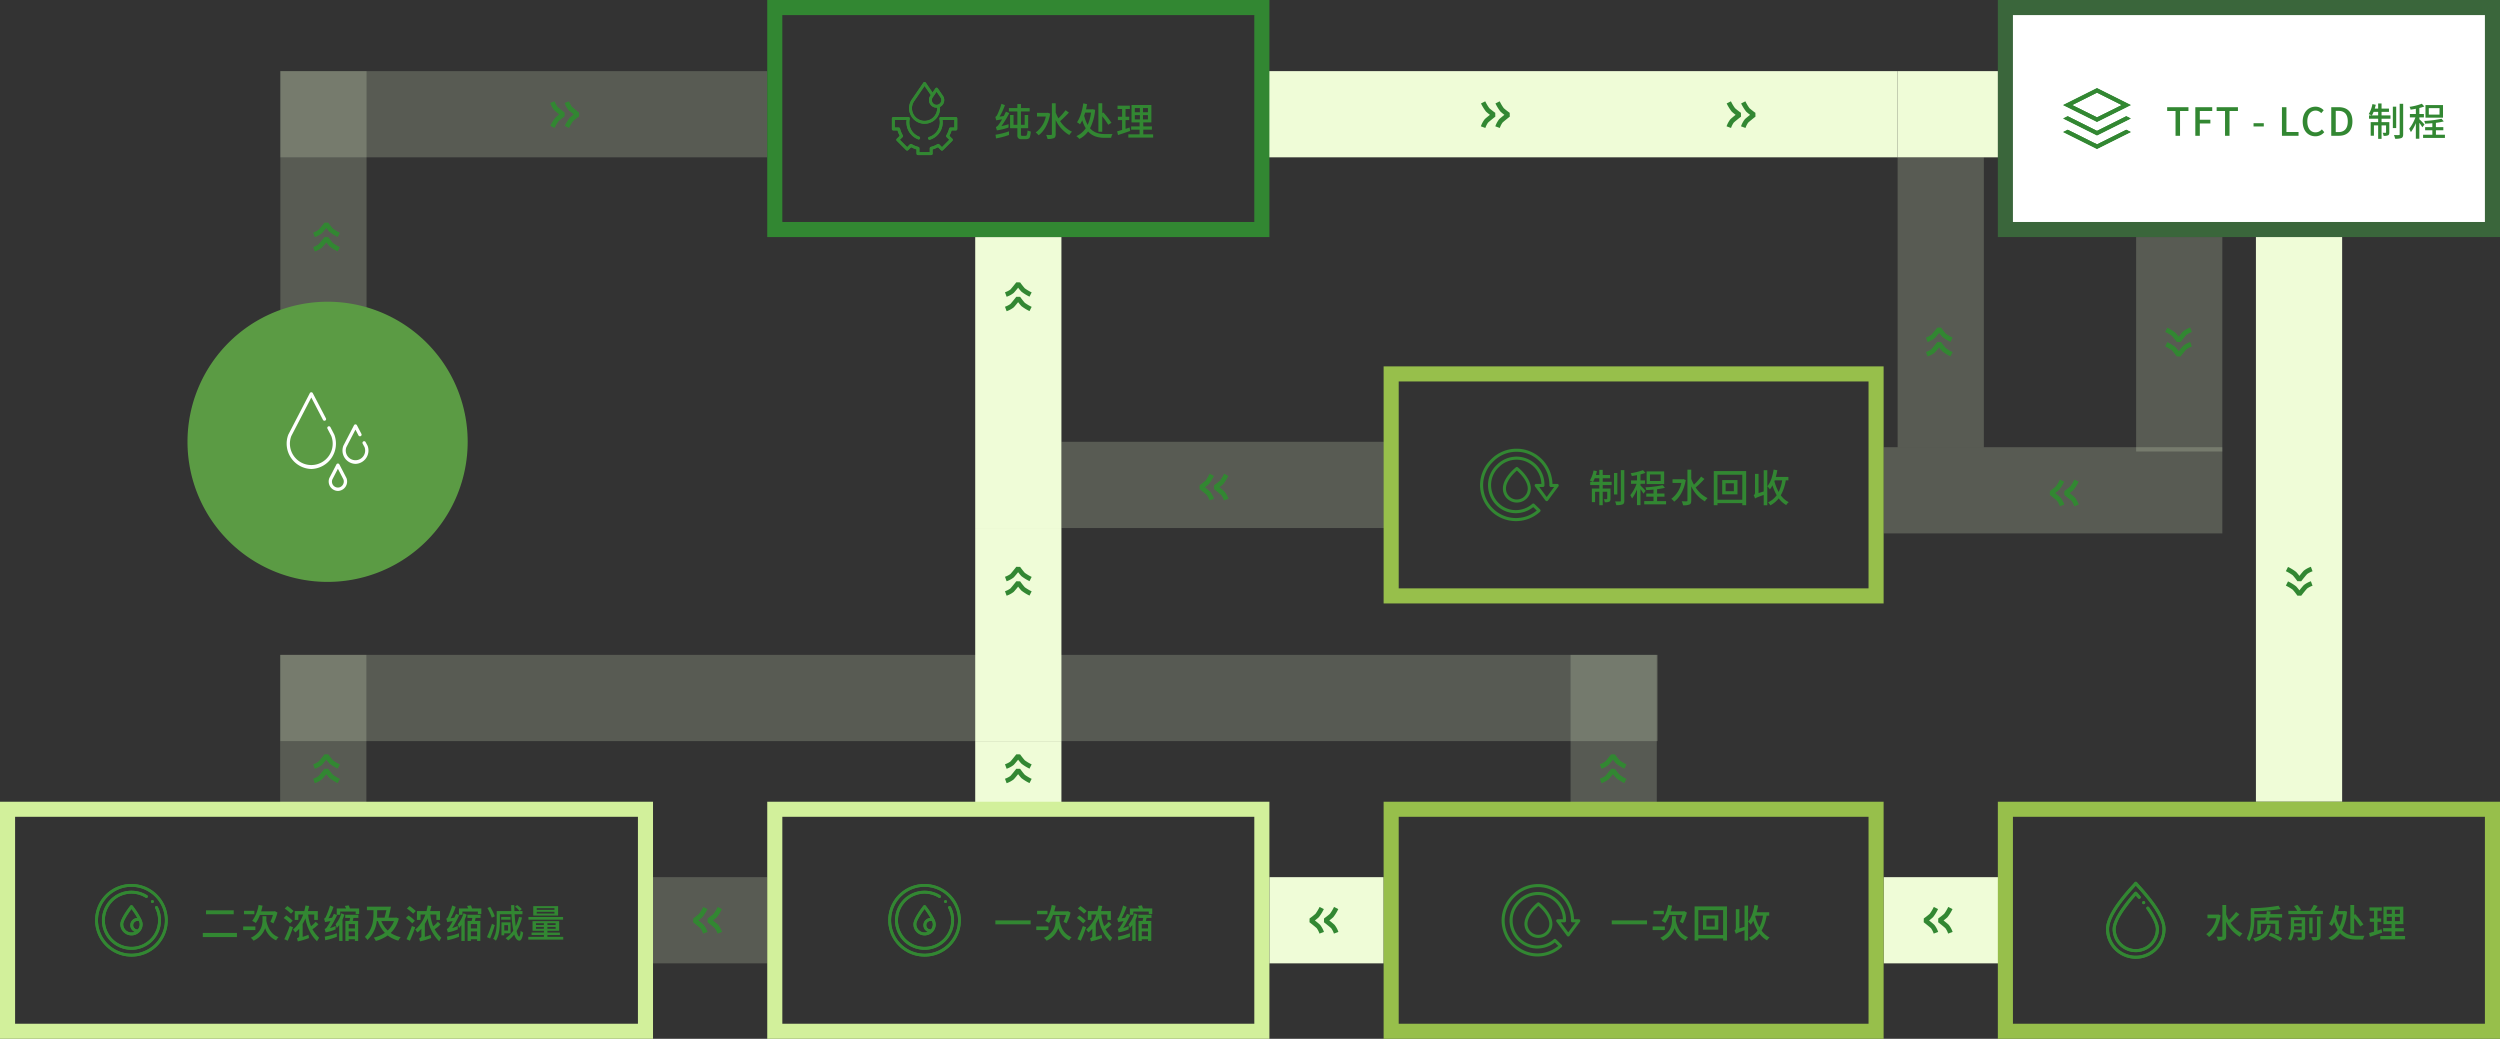
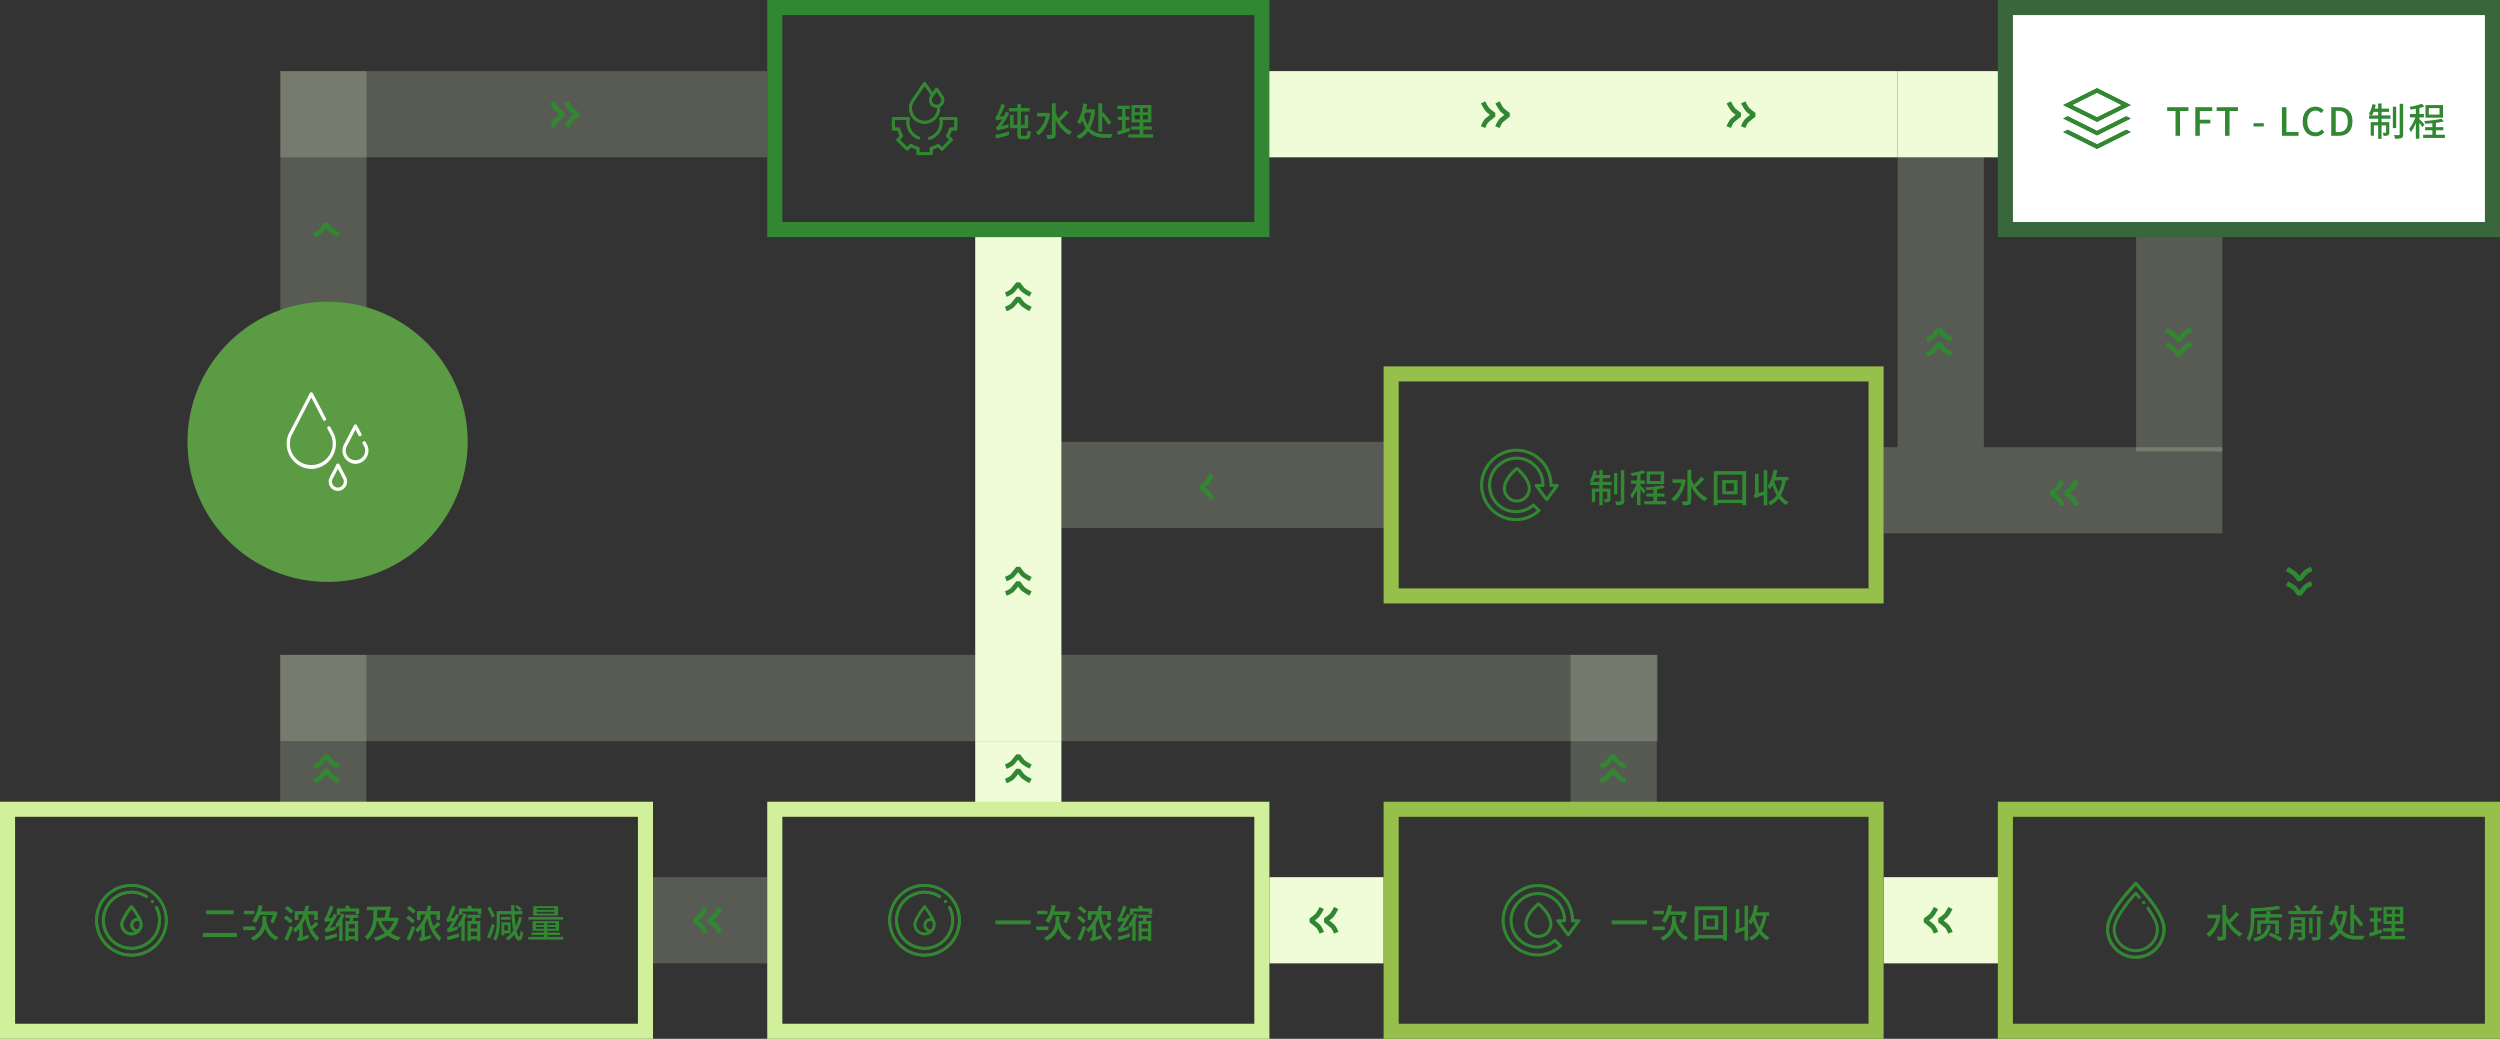
<svg xmlns="http://www.w3.org/2000/svg" width="1160" height="482" viewBox="0 0 1160 482">
  <rect x="0" y="0" width="1160" height="482" fill="#333333" stroke="none" />
  <defs>
    <clipPath id="clip-path">
      <rect id="Rectangle_3978" data-name="Rectangle 3978" width="40" height="40" fill="#328732" stroke="#707070" stroke-width="1" />
    </clipPath>
  </defs>
  <g id="Group_52479" data-name="Group 52479" transform="translate(-11679.25 14986)">
    <path id="Path_89817" data-name="Path 89817" d="M0,0H40V131H0Z" transform="translate(11809.33 -14953)" fill="#effcd7" opacity="0.198" />
    <path id="Path_89793" data-name="Path 89793" d="M0,0H40V225.92H0Z" transform="translate(11809.33 -14913) rotate(-90)" fill="#effcd7" opacity="0.198" />
    <path id="Path_89824" data-name="Path 89824" d="M0,0H40V71.884H0Z" transform="translate(11809.25 -14682.134)" fill="#effcd7" opacity="0.198" />
    <path id="Path_89708" data-name="Path 89708" d="M0,0H40V149.634H0Z" transform="translate(12171.75 -14741) rotate(-90)" fill="#effcd7" opacity="0.198" />
    <path id="Path_89652" data-name="Path 89652" d="M0,0H40V157.16H0Z" transform="translate(12553.25 -14738.5) rotate(-90)" fill="#effcd7" opacity="0.198" />
    <path id="Path_89712" data-name="Path 89712" d="M0,0H40V53H0Z" transform="translate(12268.25 -14539) rotate(-90)" fill="#effcd7" />
    <path id="Path_89802" data-name="Path 89802" d="M0,0H40V53H0Z" transform="translate(11982.25 -14539) rotate(-90)" fill="#effcd7" opacity="0.198" />
    <path id="Path_89656" data-name="Path 89656" d="M0,0H40V134.5H0Z" transform="translate(12599.75 -14778.5) rotate(180)" fill="#effcd7" opacity="0.198" />
    <path id="Path_89659" data-name="Path 89659" d="M0,0H40V99.5H0Z" transform="translate(12710.41 -14776.504) rotate(180)" fill="#effcd7" opacity="0.198" />
    <g id="Path_89810" data-name="Path 89810" transform="translate(11679.25 -14614)" fill="none">
      <path d="M0,0H303V110H0Z" stroke="none" />
      <path d="M 7 7 L 7 103 L 296 103 L 296 7 L 7 7 M 0 0 L 303 0 L 303 110 L 0 110 L 0 0 Z" stroke="none" fill="#d2f09b" />
    </g>
    <path id="Path_89832" data-name="Path 89832" d="M2.592-12.6v1.818H15.444V-12.6ZM1.1-2.124V-.216h15.84V-2.124Zm32.544-8.352a23.787,23.787,0,0,1-1.188,3.222c.4.18,1.062.522,1.4.7a24.288,24.288,0,0,0,1.872-5l-1.206-.684-.342.09H28.17c.252-.846.486-1.71.666-2.61L27-15.1a16.922,16.922,0,0,1-2.988,7.4,11.85,11.85,0,0,1,1.692.972,16.517,16.517,0,0,0,1.89-3.744ZM25.02-12.4H20.214v1.62H25.02Zm.468,7.272H19.836v1.674h5.652Zm5.094-4.752H28.8v1.494c0,2.484-.432,6.1-5.418,8.532a5.867,5.867,0,0,1,1.242,1.35,10.037,10.037,0,0,0,5.418-5.85,9.329,9.329,0,0,0,5.076,5.688A5.849,5.849,0,0,1,36.252-.162c-3.222-1.134-4.9-3.96-5.67-7.614V-9.882ZM41.436-5.328a51.48,51.48,0,0,1-2.52,6.12l1.566.7a64.5,64.5,0,0,0,2.466-6.246Zm-1.1-9.27L39.1-13.41a16.373,16.373,0,0,1,2.9,2.358l1.224-1.224A21.231,21.231,0,0,0,40.338-14.6Zm-.486,4.374L38.628-9.036A17.821,17.821,0,0,1,41.58-6.552L42.8-7.776A19.2,19.2,0,0,0,39.852-10.224Zm14.616-2.034h-4.59c.2-.756.4-1.53.576-2.358l-1.71-.234c-.144.882-.342,1.746-.558,2.592H43.758v4.1h1.674v-2.5h2.25a16.245,16.245,0,0,1-4.7,6.984L44.028-2.34a13.309,13.309,0,0,0,1.8-1.71V-.666c0,.468-.342.792-1.008.972l.36,1.512a36.373,36.373,0,0,0,5.2-1.566L50.13-1.26a21.319,21.319,0,0,1-2.7.972V-6.3a21.037,21.037,0,0,0,1.314-2.628A18.813,18.813,0,0,0,54.072,1.746L55.08.108a14.6,14.6,0,0,1-3.1-3.96,13.02,13.02,0,0,0,2.772-2.3L53.46-7.29a12.266,12.266,0,0,1-2.142,2.052,20.425,20.425,0,0,1-1.35-5.418h2.826v2.5h1.674Zm19.17-1.206H69.354c-.18-.54-.378-1.026-.558-1.458l-1.818.288a8.909,8.909,0,0,1,.612,1.17H63.252v2.916h1.62v-1.494h7.164v1.134h1.6Zm-9.252,7.7V1.584h1.548v-9.9a18.23,18.23,0,0,0,.882-2.286l-1.422-.666a14.265,14.265,0,0,1-2.682,5.13l.558,1.746C63.666-4.824,64.026-5.292,64.386-5.76Zm2.79-4.806v1.494h2.3l-.306,1.386H67.266V1.6h1.512V.81h2.9V1.6h1.512V-7.686h-2.52l.324-1.386h2.286v-1.494Zm1.6,9.954v-2.2h2.9v2.2Zm0-3.582V-6.246h2.9v2.052ZM63.288-1.98a28.145,28.145,0,0,1-5.6,1.548l.216,1.71a29.212,29.212,0,0,0,5.382-1.62Zm-3.15-12.87a36.808,36.808,0,0,1-2.016,5.436,1.718,1.718,0,0,1-.738.666l.45,1.584c.864-.144,1.692-.306,2.52-.468A20.164,20.164,0,0,1,58.41-4.446a2.306,2.306,0,0,1-.774.5l.45,1.566a19.353,19.353,0,0,0,4.644-1.4V-5.346a20.269,20.269,0,0,1-2.61.99,46.934,46.934,0,0,0,3.294-6.066L61.92-10.98q-.432.918-.81,1.782c-.576.108-1.152.216-1.728.306a31.46,31.46,0,0,0,2.376-5.31ZM89.8-7.632A11.334,11.334,0,0,1,86.886-3.24a12.52,12.52,0,0,1-2.952-4.392Zm-7.794-5.04h4.284c-.27,1.188-.558,2.43-.864,3.456H81.954c.036-.666.054-1.314.054-1.926Zm8.838,3.366-.324.09h-3.24c.378-1.476.792-3.438,1.134-5.076H77.256v1.62H80.28v1.512c0,3.06-.324,7.524-4.014,10.872a7.1,7.1,0,0,1,1.206,1.422A13.844,13.844,0,0,0,81.81-7.632h.5A15.48,15.48,0,0,0,85.572-2.16,14.932,14.932,0,0,1,80.406.054a6.557,6.557,0,0,1,.972,1.566A17.61,17.61,0,0,0,86.886-.954a14.162,14.162,0,0,0,4.9,2.412,7.245,7.245,0,0,1,1.152-1.6A13.553,13.553,0,0,1,88.29-2.106a13.758,13.758,0,0,0,3.762-6.7Zm7.29,3.978a51.48,51.48,0,0,1-2.52,6.12l1.566.7a64.5,64.5,0,0,0,2.466-6.246Zm-1.1-9.27L95.8-13.41a16.373,16.373,0,0,1,2.9,2.358l1.224-1.224A21.231,21.231,0,0,0,97.038-14.6Zm-.486,4.374L95.328-9.036A17.821,17.821,0,0,1,98.28-6.552L99.5-7.776A19.2,19.2,0,0,0,96.552-10.224Zm14.616-2.034h-4.59c.2-.756.4-1.53.576-2.358l-1.71-.234c-.144.882-.342,1.746-.558,2.592h-4.428v4.1h1.674v-2.5h2.25a16.245,16.245,0,0,1-4.7,6.984l1.044,1.332a13.309,13.309,0,0,0,1.8-1.71V-.666c0,.468-.342.792-1.008.972l.36,1.512a36.373,36.373,0,0,0,5.2-1.566L106.83-1.26a21.32,21.32,0,0,1-2.7.972V-6.3a21.036,21.036,0,0,0,1.314-2.628,18.813,18.813,0,0,0,5.328,10.674L111.78.108a14.6,14.6,0,0,1-3.1-3.96,13.02,13.02,0,0,0,2.772-2.3l-1.3-1.134a12.266,12.266,0,0,1-2.142,2.052,20.425,20.425,0,0,1-1.35-5.418h2.826v2.5h1.674Zm19.17-1.206h-4.284c-.18-.54-.378-1.026-.558-1.458l-1.818.288a8.909,8.909,0,0,1,.612,1.17h-4.338v2.916h1.62v-1.494h7.164v1.134h1.6Zm-9.252,7.7V1.584h1.548v-9.9a18.231,18.231,0,0,0,.882-2.286l-1.422-.666a14.265,14.265,0,0,1-2.682,5.13l.558,1.746C120.366-4.824,120.726-5.292,121.086-5.76Zm2.79-4.806v1.494h2.3l-.306,1.386h-1.908V1.6h1.512V.81h2.9V1.6h1.512V-7.686h-2.52l.324-1.386h2.286v-1.494Zm1.6,9.954v-2.2h2.9v2.2Zm0-3.582V-6.246h2.9v2.052Zm-5.49,2.214a28.145,28.145,0,0,1-5.6,1.548l.216,1.71a29.212,29.212,0,0,0,5.382-1.62Zm-3.15-12.87a36.808,36.808,0,0,1-2.016,5.436,1.718,1.718,0,0,1-.738.666l.45,1.584c.864-.144,1.692-.306,2.52-.468a20.164,20.164,0,0,1-1.944,3.186,2.306,2.306,0,0,1-.774.5l.45,1.566a19.353,19.353,0,0,0,4.644-1.4V-5.346a20.269,20.269,0,0,1-2.61.99,46.933,46.933,0,0,0,3.294-6.066l-1.494-.558q-.432.918-.81,1.782c-.576.108-1.152.216-1.728.306a31.461,31.461,0,0,0,2.376-5.31Zm32.274,1.692a10.827,10.827,0,0,0-2.16-1.89l-.972.756a11.913,11.913,0,0,1,2.106,1.98ZM136.6-9.846A24.757,24.757,0,0,0,134.46-14.2l-1.3.522a24.46,24.46,0,0,1,2.034,4.5ZM135.27-6.372a56.894,56.894,0,0,1-2.322,6.21l1.458.63a65.154,65.154,0,0,0,2.178-6.192Zm7.47.648V-3.24h-1.764V-5.724Zm1.17,3.8v-5.13h-4.23v6.048h1.3v-.918Zm-.018-7.614h-4.338v1.26h4.338Zm3.924-.018A20.871,20.871,0,0,1,146.3-5.22c-.216-1.6-.4-3.492-.522-5.562h3.654v-1.494H145.71c-.054-.9-.072-1.818-.09-2.754h-1.476c.036.936.054,1.854.108,2.754h-6.786v4.86c0,2.394-.144,5.706-1.638,8.01a6.1,6.1,0,0,1,1.26.882c1.6-2.5,1.854-6.264,1.854-8.892v-3.366h5.382A54.663,54.663,0,0,0,145.17-3.2a12.421,12.421,0,0,1-3.546,3.51,8.051,8.051,0,0,1,1.134,1.062A13.83,13.83,0,0,0,145.6-1.4c.576,1.782,1.332,2.826,2.358,2.862.666.018,1.4-.738,1.782-3.78a4.836,4.836,0,0,1-1.152-.81c-.126,1.728-.342,2.7-.63,2.7-.486-.018-.9-.99-1.26-2.556a22.045,22.045,0,0,0,2.52-6.282Zm16.452-3.258h-8.226v-.81h8.226Zm0,1.71h-8.226v-.828h8.226Zm1.692-3.438H154.422v4.356H165.96Zm2.3,5.04H152.19V-8.28h16.074ZM155.682-4.05V-4.9h3.69v.846Zm0-2.592h3.69v.828h-3.69Zm9.126.828h-3.816v-.828h3.816Zm0,1.764h-3.816V-4.9h3.816ZM160.992-.288v-.864h5.814V-2.286h-5.814V-3.1h5.454V-7.6H154.1v4.5h5.274v.81h-5.724v1.134h5.724v.864h-7.254V.99h16.218V-.288Z" transform="translate(11772.25 -14551)" fill="#328732" />
    <g id="Mask_Group_863" data-name="Mask Group 863" transform="translate(11720.25 -14579)" clip-path="url(#clip-path)">
      <g id="Group_52473" data-name="Group 52473" transform="translate(-7052.847 9579.15)">
        <g id="shield" transform="translate(7056 -9576)">
          <path id="Path_89617" data-name="Path 89617" d="M17.347,33.7A16.851,16.851,0,0,1,5.434,4.935,16.849,16.849,0,0,1,29.26,28.765,16.735,16.735,0,0,1,17.347,33.7Zm0-32.384A15.534,15.534,0,1,0,32.877,16.85,15.55,15.55,0,0,0,17.347,1.316Zm0,0" transform="translate(-0.5)" fill="#328732" />
          <path id="Path_89618" data-name="Path 89618" d="M62.195,75.4a13.69,13.69,0,1,1,7.3-25.27.658.658,0,0,1-.7,1.113,12.362,12.362,0,1,0,4.414,4.827.658.658,0,0,1,1.171-.6,13.543,13.543,0,0,1,1.5,6.241A13.7,13.7,0,0,1,62.195,75.4Zm0,0" transform="translate(-45.348 -44.855)" fill="#328732" />
          <path id="Path_89619" data-name="Path 89619" d="M188.47,158.509a5.712,5.712,0,0,0-.578-2.2l0,0a36.812,36.812,0,0,0-4.056-6.392.658.658,0,0,0-1.034,0c-.474.6-4.636,5.959-4.636,8.594a5.152,5.152,0,0,0,8.934,3.5h0A5.136,5.136,0,0,0,188.47,158.509Zm-1.687-1.44a4.025,4.025,0,0,1,.37,1.44,3.822,3.822,0,0,1-.873,2.436q-.086.007-.171.007a2,2,0,1,1,.674-3.883Zm-7.3,1.44c0-1.623,2.424-5.211,3.835-7.1a39.27,39.27,0,0,1,2.775,4.229,3.316,3.316,0,0,0-1.234,6.386,3.834,3.834,0,0,1-5.375-3.513Zm0,0" transform="translate(-166.47 -139.813)" fill="#328732" />
          <path id="Path_89620" data-name="Path 89620" d="M395.4,114.795a.658.658,0,1,1-.658-.658A.658.658,0,0,1,395.4,114.795Zm0,0" transform="translate(-368.176 -106.624)" fill="#328732" />
        </g>
        <path id="Path_89621" data-name="Path 89621" d="M17.347,33.7A16.851,16.851,0,0,1,5.434,4.935,16.849,16.849,0,0,1,29.26,28.765,16.735,16.735,0,0,1,17.347,33.7Zm0-32.384A15.534,15.534,0,1,0,32.877,16.85,15.55,15.55,0,0,0,17.347,1.316Zm0,0" transform="translate(7055.5 -9576)" fill="#328732" />
        <path id="Path_89622" data-name="Path 89622" d="M62.195,75.4a13.69,13.69,0,1,1,7.3-25.27.658.658,0,0,1-.7,1.113,12.362,12.362,0,1,0,4.414,4.827.658.658,0,0,1,1.171-.6,13.543,13.543,0,0,1,1.5,6.241A13.7,13.7,0,0,1,62.195,75.4Zm0,0" transform="translate(7010.652 -9620.855)" fill="#328732" />
        <path id="Path_89623" data-name="Path 89623" d="M188.47,158.509a5.712,5.712,0,0,0-.578-2.2l0,0a36.812,36.812,0,0,0-4.056-6.392.658.658,0,0,0-1.034,0c-.474.6-4.636,5.959-4.636,8.594a5.152,5.152,0,0,0,8.934,3.5h0A5.136,5.136,0,0,0,188.47,158.509Zm-1.687-1.44a4.025,4.025,0,0,1,.37,1.44,3.822,3.822,0,0,1-.873,2.436q-.086.007-.171.007a2,2,0,1,1,.674-3.883Zm-7.3,1.44c0-1.623,2.424-5.211,3.835-7.1a39.27,39.27,0,0,1,2.775,4.229,3.316,3.316,0,0,0-1.234,6.386,3.834,3.834,0,0,1-5.375-3.513Zm0,0" transform="translate(6889.53 -9715.813)" fill="#328732" />
        <path id="Path_89624" data-name="Path 89624" d="M395.4,114.795a.658.658,0,1,1-.658-.658A.658.658,0,0,1,395.4,114.795Zm0,0" transform="translate(6687.824 -9682.624)" fill="#328732" />
      </g>
    </g>
    <g id="Path_89665" data-name="Path 89665" transform="translate(12321.25 -14816)" fill="none">
      <path d="M0,0H232V110H0Z" stroke="none" />
      <path d="M 7 7 L 7 103 L 225 103 L 225 7 L 7 7 M 0 0 L 232 0 L 232 110 L 0 110 L 0 0 Z" stroke="none" fill="#97bf4b" />
    </g>
    <path id="Path_89666" data-name="Path 89666" d="M2.178-9.45a9.261,9.261,0,0,0,.792-1.638H5.076V-9.45ZM6.66-11.088H10.1V-12.6H6.66v-2.394H5.076V-12.6H3.51c.162-.576.324-1.188.468-1.782l-1.566-.324a13.838,13.838,0,0,1-1.728,4.68,10.907,10.907,0,0,1,1.4.576H.846v1.53h4.23v1.6H1.62v6.3H3.114V-4.824H5.076V1.422H6.66V-4.824H8.748v3.2c0,.18-.054.234-.234.234-.18.018-.72.018-1.368,0A4.22,4.22,0,0,1,7.6.036,4.5,4.5,0,0,0,9.684-.216c.468-.252.576-.684.576-1.368V-6.318H6.66v-1.6H10.8V-9.45H6.66Zm6.786-2.43H11.9v9.954h1.548Zm1.62-1.332V-.7c0,.288-.09.378-.378.378-.306.018-1.278.018-2.286-.018a7.48,7.48,0,0,1,.54,1.71,7.624,7.624,0,0,0,2.934-.324c.594-.288.81-.756.81-1.764V-14.85ZM33.552-9.81H28.584v-3.024h4.968Zm1.62-4.446H27.036v5.868h8.136Zm-8.6,9a33.054,33.054,0,0,0-2.376-2.43v-.828H26.3V-10.1H24.192v-2.79a17.443,17.443,0,0,0,2.3-.7l-1.152-1.278a27.212,27.212,0,0,1-5.688,1.44,6.331,6.331,0,0,1,.486,1.3c.774-.108,1.6-.234,2.43-.4v2.43H19.8v1.584h2.556a18.346,18.346,0,0,1-2.9,5.274,9.015,9.015,0,0,1,.81,1.548,17.749,17.749,0,0,0,2.3-4.194V1.386h1.62V-6.03a22.353,22.353,0,0,1,1.4,2.088Zm5.31,4.77v-2.07h3.438V-4H31.878V-6.012a28.352,28.352,0,0,0,3.636-.648L34.488-7.9A50.183,50.183,0,0,1,26.46-6.876a4.858,4.858,0,0,1,.4,1.26c1.062-.036,2.214-.108,3.366-.216V-4H26.874v1.44h3.348v2.07h-4.3V1.008H36.054V-.486Zm12.2-10.206-.306.072H39.06v1.692h4.1a12.135,12.135,0,0,1-4.7,7.38,6.673,6.673,0,0,1,1.35,1.314C42.336-2.07,44.352-5.526,45.2-10.26Zm8.244-1.17A29.178,29.178,0,0,1,49-8.1a17.29,17.29,0,0,1-1.26-2.682v-4.3H45.972V-.774c0,.306-.126.4-.414.4-.306.018-1.242.018-2.25-.036a7.651,7.651,0,0,1,.63,1.872,7.226,7.226,0,0,0,2.97-.378c.612-.288.828-.828.828-1.854v-6.57a15.66,15.66,0,0,0,6.336,7,6.51,6.51,0,0,1,1.242-1.53A13.918,13.918,0,0,1,49.788-6.8a49.084,49.084,0,0,0,4.068-3.96ZM67.518-5.094H63.684V-8.766h3.834ZM62.1-10.242v6.606h7.092v-6.606ZM59.922-1.116V-12.708h11.5V-1.116Zm-1.728-13.3V1.422h1.728V.45h11.5v.972h1.8v-15.84ZM81.36-4.968l-2.394.756v-8.91H77.328v8.694A1.346,1.346,0,0,1,76.7-3.2a7.1,7.1,0,0,1,.648,1.53c.378-.288.936-.594,4.014-1.674V1.44h1.656V-14.814H81.36Zm5.112-5.148h3.456a18.333,18.333,0,0,1-1.638,5.4,20.7,20.7,0,0,1-1.962-5.022Zm6.336,0V-11.7H86.976a28.994,28.994,0,0,0,.7-3.114l-1.71-.288c-.486,3.06-1.4,5.94-2.916,7.722a11.624,11.624,0,0,1,1.17,1.422,10.131,10.131,0,0,0,1.206-1.836A22,22,0,0,0,87.39-3.222a10.209,10.209,0,0,1-4,3.312,7.482,7.482,0,0,1,1.062,1.386,12.44,12.44,0,0,0,3.87-3.24A11.677,11.677,0,0,0,91.8,1.35,5.648,5.648,0,0,1,92.97,0a10.419,10.419,0,0,1-3.69-3.186,20.5,20.5,0,0,0,2.322-6.93Z" transform="translate(12416.25 -14753)" fill="#328732" />
    <g id="Mask_Group_825" data-name="Mask Group 825" transform="translate(12364.25 -14781)" clip-path="url(#clip-path)">
      <g id="Group_52429" data-name="Group 52429" transform="translate(-7314.259 9756.536)">
        <path id="Path_89403" data-name="Path 89403" d="M155.07,155.968a6.491,6.491,0,0,1-6.483-6.483c0-5.133,5.8-9.683,6.047-9.874a.713.713,0,0,1,.873,0c.247.191,6.047,4.741,6.047,9.874A6.491,6.491,0,0,1,155.07,155.968Zm0-14.865c-1.3,1.126-5.057,4.7-5.057,8.382a5.057,5.057,0,1,0,10.114,0C160.127,145.8,156.371,142.229,155.07,141.1Z" transform="translate(7178.011 -9884.309)" fill="#328732" />
        <path id="Path_89404" data-name="Path 89404" d="M16.65,54.053A16.44,16.44,0,0,1,4.908,49.144,16.843,16.843,0,0,1,0,37.312v-.1A16.67,16.67,0,0,1,5.148,25.37a16.588,16.588,0,0,1,23.565-.011A16.717,16.717,0,0,1,33.6,36.785H35.8a.713.713,0,0,1,.573,1.138L31.5,44.5a.713.713,0,0,1-1.145,0l-4.876-6.572a.713.713,0,0,1,.573-1.138h2.4A11.564,11.564,0,0,0,16.99,25.547h-.055a11.573,11.573,0,0,0-8.1,3.356l-.013.012a11.485,11.485,0,0,0-3.7,8.375,11.706,11.706,0,0,0,3.322,8.2A11.277,11.277,0,0,0,16.6,48.95h.055a11.683,11.683,0,0,0,7.591-2.883.713.713,0,0,1,.968.021l2.657,2.563a.713.713,0,0,1-.013,1.039A16.536,16.536,0,0,1,16.65,54.053Zm.287-32.173a15.107,15.107,0,0,0-10.781,4.5l-.007.007A15.252,15.252,0,0,0,1.426,37.221v.087A15.422,15.422,0,0,0,5.921,48.139a15.1,15.1,0,0,0,20.4,1l-1.636-1.578a13.164,13.164,0,0,1-8.026,2.817H16.6a12.694,12.694,0,0,1-9.173-3.888A13.123,13.123,0,0,1,3.7,37.294a12.9,12.9,0,0,1,4.136-9.4,13.012,13.012,0,0,1,9.1-3.769h.059a13,13,0,0,1,12.9,13.067V37.5a.713.713,0,0,1-.713.713H27.469l3.459,4.662,3.459-4.662h-1.5a.713.713,0,0,1-.713-.712v-.291A15.307,15.307,0,0,0,27.7,26.365,15.084,15.084,0,0,0,16.936,21.879Z" transform="translate(7316 -9773.789)" fill="#328732" />
      </g>
    </g>
    <g id="Path_89637" data-name="Path 89637" transform="translate(12606.25 -14986)" fill="#fff">
      <path d="M 229.5 106.5 L 3.5 106.5 L 3.5 3.5 L 229.5 3.5 L 229.5 106.5 Z" stroke="none" />
      <path d="M 7 7 L 7 103 L 226 103 L 226 7 L 7 7 M 0 0 L 233 0 L 233 110 L 0 110 L 0 0 Z" stroke="none" fill="#3a663b" />
    </g>
    <path id="Path_89638" data-name="Path 89638" d="M4.446,0H6.534V-11.5H10.44v-1.764H.558V-11.5H4.446Zm9.18,0h2.088V-5.706h4.9V-7.452h-4.9V-11.5h5.76v-1.764H13.626ZM27.414,0H29.5V-11.5h3.906v-1.764H23.526V-11.5h3.888Zm13.23-4.32H45.4V-5.85H40.644ZM53.82,0h7.7V-1.764H55.908v-11.5H53.82ZM69.336.234a5.231,5.231,0,0,0,4.122-1.908L72.342-2.988a3.832,3.832,0,0,1-2.934,1.4c-2.34,0-3.816-1.926-3.816-5.076,0-3.114,1.584-5.022,3.87-5.022a3.524,3.524,0,0,1,2.592,1.188l1.134-1.332A5.105,5.105,0,0,0,69.426-13.5c-3.348,0-5.976,2.592-5.976,6.912C63.45-2.25,66.006.234,69.336.234ZM76.7,0h3.546c3.96,0,6.282-2.376,6.282-6.678,0-4.32-2.322-6.588-6.39-6.588H76.7Zm2.088-1.71v-9.846h1.206c2.844,0,4.374,1.566,4.374,4.878,0,3.294-1.53,4.968-4.374,4.968ZM95.562-9.45a9.261,9.261,0,0,0,.792-1.638H98.46V-9.45Zm4.482-1.638h3.438V-12.6h-3.438v-2.394H98.46V-12.6H96.894c.162-.576.324-1.188.468-1.782L95.8-14.706a13.838,13.838,0,0,1-1.728,4.68,10.906,10.906,0,0,1,1.4.576H94.23v1.53h4.23v1.6H95v6.3H96.5V-4.824H98.46V1.422h1.584V-4.824h2.088v3.2c0,.18-.054.234-.234.234-.18.018-.72.018-1.368,0a4.22,4.22,0,0,1,.45,1.422,4.5,4.5,0,0,0,2.088-.252c.468-.252.576-.684.576-1.368V-6.318h-3.6v-1.6h4.14V-9.45h-4.14Zm6.786-2.43h-1.548v9.954h1.548Zm1.62-1.332V-.7c0,.288-.09.378-.378.378-.306.018-1.278.018-2.286-.018a7.48,7.48,0,0,1,.54,1.71,7.624,7.624,0,0,0,2.934-.324c.594-.288.81-.756.81-1.764V-14.85Zm18.486,5.04h-4.968v-3.024h4.968Zm1.62-4.446H120.42v5.868h8.136Zm-8.6,9a33.053,33.053,0,0,0-2.376-2.43v-.828h2.106V-10.1h-2.106v-2.79a17.443,17.443,0,0,0,2.3-.7l-1.152-1.278a27.212,27.212,0,0,1-5.688,1.44,6.331,6.331,0,0,1,.486,1.3c.774-.108,1.6-.234,2.43-.4v2.43h-2.772v1.584h2.556a18.346,18.346,0,0,1-2.9,5.274,9.014,9.014,0,0,1,.81,1.548,17.749,17.749,0,0,0,2.3-4.194V1.386h1.62V-6.03a22.352,22.352,0,0,1,1.4,2.088Zm5.31,4.77v-2.07H128.7V-4h-3.438V-6.012A28.352,28.352,0,0,0,128.9-6.66L127.872-7.9a50.183,50.183,0,0,1-8.028,1.026,4.858,4.858,0,0,1,.4,1.26c1.062-.036,2.214-.108,3.366-.216V-4h-3.348v1.44h3.348v2.07h-4.3V1.008h10.134V-.486Z" transform="translate(12684.25 -14923)" fill="#328732" />
    <g id="Mask_Group_829" data-name="Mask Group 829" transform="translate(12632.25 -14951)" clip-path="url(#clip-path)">
      <g id="Group_52433" data-name="Group 52433" transform="translate(-7563.674 9895.911)">
        <path id="Path_89419" data-name="Path 89419" d="M530.345,483.714l-15.671-7.835L499,483.714l15.672,7.791Zm-15.928,5.573-10.191-5.049-.462-.229-.587-.29.586-.293.462-.231,10.188-5.1.115-.057.146-.073.146.073.115.057,10.185,5.1.462.231.584.293-.586.29-.462.229-10.184,5.049-.114.057-.146.072-.144-.072Z" transform="translate(7069 -10365.879)" fill="#328732" />
        <path id="Path_89420" data-name="Path 89420" d="M514.88,499.8l-.068.034h-.138c-.137,0-.139,0-13.582-6.72L499,494.159l15.674,7.836,15.672-7.836-2.091-1.045-13.32,6.658Z" transform="translate(7069 -10363.817)" fill="#328732" />
        <path id="Path_89421" data-name="Path 89421" d="M530.349,488.553l-2.092-1.044-13.32,6.66-.115.058-.146.073-.146-.073-.115-.058-13.323-6.66L499,488.553l15.676,7.836Z" transform="translate(7069 -10364.488)" fill="#328732" />
        <path id="Path_89422" data-name="Path 89422" d="M530.345,483.714l-15.671-7.835L499,483.714l15.672,7.791Zm-15.928,5.573-10.191-5.049-.462-.229-.587-.29.586-.293.462-.231,10.188-5.1.115-.057.146-.073.146.073.115.057,10.185,5.1.462.231.584.293-.586.29-.462.229-10.184,5.049-.114.057-.146.072-.144-.072Z" transform="translate(7069 -10365.879)" fill="#328732" />
        <path id="Path_89423" data-name="Path 89423" d="M514.88,499.8l-.068.034h-.138c-.137,0-.139,0-13.582-6.72L499,494.159l15.674,7.836,15.672-7.836-2.091-1.045-13.32,6.658Z" transform="translate(7069 -10363.817)" fill="#328732" />
        <path id="Path_89424" data-name="Path 89424" d="M530.349,488.553l-2.092-1.044-13.32,6.66-.115.058-.146.073-.146-.073-.115-.058-13.323-6.66L499,488.553l15.676,7.836Z" transform="translate(7069 -10364.488)" fill="#328732" />
      </g>
    </g>
    <path id="Path_1270" data-name="Path 1270" d="M4.627,12.379l2.078-.763A11.238,11.238,0,0,0,4.938,8.339C4.486,7.887,3.367,6.973,2.5,6.276a21.574,21.574,0,0,0,1.839-1.52A20.96,20.96,0,0,0,6.654,1L4.678,0a20.081,20.081,0,0,1-1.9,3.191A34.1,34.1,0,0,1,.034,5.351L0,7.12c.751.589,2.823,2.235,3.373,2.786a9.587,9.587,0,0,1,1.254,2.474Z" transform="translate(12683.891 -14820.596) rotate(-90)" fill="#328732" />
    <path id="Path_1270-2" data-name="Path 1270" d="M4.627,12.379l2.078-.763A11.238,11.238,0,0,0,4.938,8.339C4.486,7.887,3.367,6.973,2.5,6.276a21.574,21.574,0,0,0,1.839-1.52A20.96,20.96,0,0,0,6.654,1L4.678,0a20.081,20.081,0,0,1-1.9,3.191A34.1,34.1,0,0,1,.034,5.351L0,7.12c.751.589,2.823,2.235,3.373,2.786a9.587,9.587,0,0,1,1.254,2.474Z" transform="translate(12683.891 -14827.301) rotate(-90)" fill="#328732" />
    <path id="Path_1270-3" data-name="Path 1270" d="M4.627,12.379l2.078-.763A11.238,11.238,0,0,0,4.938,8.339C4.486,7.887,3.367,6.973,2.5,6.276a21.574,21.574,0,0,0,1.839-1.52A20.96,20.96,0,0,0,6.654,1L4.678,0a20.081,20.081,0,0,1-1.9,3.191A34.1,34.1,0,0,1,.034,5.351L0,7.12c.751.589,2.823,2.235,3.373,2.786a9.587,9.587,0,0,1,1.254,2.474Z" transform="translate(12630.375 -14763.49)" fill="#328732" />
    <path id="Path_1270-4" data-name="Path 1270" d="M4.627,12.379l2.078-.763A11.238,11.238,0,0,0,4.938,8.339C4.486,7.887,3.367,6.973,2.5,6.276a21.574,21.574,0,0,0,1.839-1.52A20.96,20.96,0,0,0,6.654,1L4.678,0a20.081,20.081,0,0,1-1.9,3.191A34.1,34.1,0,0,1,.034,5.351L0,7.12c.751.589,2.823,2.235,3.373,2.786a9.587,9.587,0,0,1,1.254,2.474Z" transform="translate(12637.08 -14763.49)" fill="#328732" />
    <path id="Path_1270-5" data-name="Path 1270" d="M4.627,12.379l2.078-.763A11.238,11.238,0,0,0,4.938,8.339C4.486,7.887,3.367,6.973,2.5,6.276a21.574,21.574,0,0,0,1.839-1.52A20.96,20.96,0,0,0,6.654,1L4.678,0a20.081,20.081,0,0,1-1.9,3.191A34.1,34.1,0,0,1,.034,5.351L0,7.12c.751.589,2.823,2.235,3.373,2.786a9.587,9.587,0,0,1,1.254,2.474Z" transform="translate(12286.859 -14565.189)" fill="#328732" />
    <path id="Path_1270-6" data-name="Path 1270" d="M4.627,12.379l2.078-.763A11.238,11.238,0,0,0,4.938,8.339C4.486,7.887,3.367,6.973,2.5,6.276a21.574,21.574,0,0,0,1.839-1.52A20.96,20.96,0,0,0,6.654,1L4.678,0a20.081,20.081,0,0,1-1.9,3.191A34.1,34.1,0,0,1,.034,5.351L0,7.12c.751.589,2.823,2.235,3.373,2.786a9.587,9.587,0,0,1,1.254,2.474Z" transform="translate(12293.564 -14565.189)" fill="#328732" />
    <path id="Path_1270-7" data-name="Path 1270" d="M4.627,12.379l2.078-.763A11.238,11.238,0,0,0,4.938,8.339C4.486,7.887,3.367,6.973,2.5,6.276a21.574,21.574,0,0,0,1.839-1.52A20.96,20.96,0,0,0,6.654,1L4.678,0a20.081,20.081,0,0,1-1.9,3.191A34.1,34.1,0,0,1,.034,5.351L0,7.12c.751.589,2.823,2.235,3.373,2.786a9.587,9.587,0,0,1,1.254,2.474Z" transform="translate(12000.859 -14565.189)" fill="#328732" />
    <path id="Path_1270-8" data-name="Path 1270" d="M4.627,12.379l2.078-.763A11.238,11.238,0,0,0,4.938,8.339C4.486,7.887,3.367,6.973,2.5,6.276a21.574,21.574,0,0,0,1.839-1.52A20.96,20.96,0,0,0,6.654,1L4.678,0a20.081,20.081,0,0,1-1.9,3.191A34.1,34.1,0,0,1,.034,5.351L0,7.12c.751.589,2.823,2.235,3.373,2.786a9.587,9.587,0,0,1,1.254,2.474Z" transform="translate(12007.564 -14565.189)" fill="#328732" />
    <path id="Path_1270-9" data-name="Path 1270" d="M4.627,12.379l2.078-.763A11.238,11.238,0,0,0,4.938,8.339C4.486,7.887,3.367,6.973,2.5,6.276a21.574,21.574,0,0,0,1.839-1.52A20.96,20.96,0,0,0,6.654,1L4.678,0a20.081,20.081,0,0,1-1.9,3.191A34.1,34.1,0,0,1,.034,5.351L0,7.12c.751.589,2.823,2.235,3.373,2.786a9.587,9.587,0,0,1,1.254,2.474Z" transform="translate(12235.84 -14766.189)" fill="#328732" />
-     <path id="Path_1270-10" data-name="Path 1270" d="M4.627,12.379l2.078-.763A11.238,11.238,0,0,0,4.938,8.339C4.486,7.887,3.367,6.973,2.5,6.276a21.574,21.574,0,0,0,1.839-1.52A20.96,20.96,0,0,0,6.654,1L4.678,0a20.081,20.081,0,0,1-1.9,3.191A34.1,34.1,0,0,1,.034,5.351L0,7.12c.751.589,2.823,2.235,3.373,2.786a9.587,9.587,0,0,1,1.254,2.474Z" transform="translate(12242.545 -14766.189)" fill="#328732" />
    <path id="Path_1270-11" data-name="Path 1270" d="M4.627,12.379l2.078-.763A11.238,11.238,0,0,0,4.938,8.339C4.486,7.887,3.367,6.973,2.5,6.276a21.574,21.574,0,0,0,1.839-1.52A20.96,20.96,0,0,0,6.654,1L4.678,0a20.081,20.081,0,0,1-1.9,3.191A34.1,34.1,0,0,1,.034,5.351L0,7.12c.751.589,2.823,2.235,3.373,2.786a9.587,9.587,0,0,1,1.254,2.474Z" transform="translate(12585.27 -14834.006) rotate(90)" fill="#328732" />
    <path id="Path_1270-12" data-name="Path 1270" d="M4.627,12.379l2.078-.763A11.238,11.238,0,0,0,4.938,8.339C4.486,7.887,3.367,6.973,2.5,6.276a21.574,21.574,0,0,0,1.839-1.52A20.96,20.96,0,0,0,6.654,1L4.678,0a20.081,20.081,0,0,1-1.9,3.191A34.1,34.1,0,0,1,.034,5.351L0,7.12c.751.589,2.823,2.235,3.373,2.786a9.587,9.587,0,0,1,1.254,2.474Z" transform="translate(12585.27 -14827.301) rotate(90)" fill="#328732" />
    <path id="Path_1270-13" data-name="Path 1270" d="M4.627,12.379l2.078-.763A11.238,11.238,0,0,0,4.938,8.339C4.486,7.887,3.367,6.973,2.5,6.276a21.574,21.574,0,0,0,1.839-1.52A20.96,20.96,0,0,0,6.654,1L4.678,0a20.081,20.081,0,0,1-1.9,3.191A34.1,34.1,0,0,1,.034,5.351L0,7.12c.751.589,2.823,2.235,3.373,2.786a9.587,9.587,0,0,1,1.254,2.474Z" transform="translate(11836.939 -14636) rotate(90)" fill="#328732" />
    <path id="Path_1270-14" data-name="Path 1270" d="M4.627,12.379l2.078-.763A11.238,11.238,0,0,0,4.938,8.339C4.486,7.887,3.367,6.973,2.5,6.276a21.574,21.574,0,0,0,1.839-1.52A20.96,20.96,0,0,0,6.654,1L4.678,0a20.081,20.081,0,0,1-1.9,3.191A34.1,34.1,0,0,1,.034,5.351L0,7.12c.751.589,2.823,2.235,3.373,2.786a9.587,9.587,0,0,1,1.254,2.474Z" transform="translate(11836.939 -14629.295) rotate(90)" fill="#328732" />
    <path id="Path_1270-15" data-name="Path 1270" d="M4.627,12.379l2.078-.763A11.238,11.238,0,0,0,4.938,8.339C4.486,7.887,3.367,6.973,2.5,6.276a21.574,21.574,0,0,0,1.839-1.52A20.96,20.96,0,0,0,6.654,1L4.678,0a20.081,20.081,0,0,1-1.9,3.191A34.1,34.1,0,0,1,.034,5.351L0,7.12c.751.589,2.823,2.235,3.373,2.786a9.587,9.587,0,0,1,1.254,2.474Z" transform="translate(11836.939 -14882.705) rotate(90)" fill="#328732" />
-     <path id="Path_1270-16" data-name="Path 1270" d="M4.627,12.379l2.078-.763A11.238,11.238,0,0,0,4.938,8.339C4.486,7.887,3.367,6.973,2.5,6.276a21.574,21.574,0,0,0,1.839-1.52A20.96,20.96,0,0,0,6.654,1L4.678,0a20.081,20.081,0,0,1-1.9,3.191A34.1,34.1,0,0,1,.034,5.351L0,7.12c.751.589,2.823,2.235,3.373,2.786a9.587,9.587,0,0,1,1.254,2.474Z" transform="translate(11836.939 -14876) rotate(90)" fill="#328732" />
    <path id="Path_1270-17" data-name="Path 1270" d="M4.627,12.379l2.078-.763A11.238,11.238,0,0,0,4.938,8.339C4.486,7.887,3.367,6.973,2.5,6.276a21.574,21.574,0,0,0,1.839-1.52A20.96,20.96,0,0,0,6.654,1L4.678,0a20.081,20.081,0,0,1-1.9,3.191A34.1,34.1,0,0,1,.034,5.351L0,7.12c.751.589,2.823,2.235,3.373,2.786a9.587,9.587,0,0,1,1.254,2.474Z" transform="translate(11947.955 -14926.621) rotate(180)" fill="#328732" />
    <path id="Path_1270-18" data-name="Path 1270" d="M4.627,12.379l2.078-.763A11.238,11.238,0,0,0,4.938,8.339C4.486,7.887,3.367,6.973,2.5,6.276a21.574,21.574,0,0,0,1.839-1.52A20.96,20.96,0,0,0,6.654,1L4.678,0a20.081,20.081,0,0,1-1.9,3.191A34.1,34.1,0,0,1,.034,5.351L0,7.12c.751.589,2.823,2.235,3.373,2.786a9.587,9.587,0,0,1,1.254,2.474Z" transform="translate(11941.25 -14926.621) rotate(180)" fill="#328732" />
-     <path id="Path_89642" data-name="Path 89642" d="M0,0H40V262H0Z" transform="translate(12766 -14614) rotate(180)" fill="#effcd7" />
+     <path id="Path_89642" data-name="Path 89642" d="M0,0V262H0Z" transform="translate(12766 -14614) rotate(180)" fill="#effcd7" />
    <g id="Group_4011" data-name="Group 4011" transform="translate(12739.891 -14709.59) rotate(-90)">
      <path id="Path_1270-19" data-name="Path 1270" d="M4.627,12.379l2.078-.763A11.238,11.238,0,0,0,4.938,8.339C4.486,7.887,3.367,6.973,2.5,6.276a21.574,21.574,0,0,0,1.839-1.52A20.96,20.96,0,0,0,6.654,1L4.678,0a20.081,20.081,0,0,1-1.9,3.191A34.1,34.1,0,0,1,.034,5.351L0,7.12c.751.589,2.823,2.235,3.373,2.786a9.587,9.587,0,0,1,1.254,2.474Z" fill="#328732" />
    </g>
    <g id="Group_4011-2" data-name="Group 4011" transform="translate(12739.891 -14716.295) rotate(-90)">
      <path id="Path_1270-20" data-name="Path 1270" d="M4.627,12.379l2.078-.763A11.238,11.238,0,0,0,4.938,8.339C4.486,7.887,3.367,6.973,2.5,6.276a21.574,21.574,0,0,0,1.839-1.52A20.96,20.96,0,0,0,6.654,1L4.678,0a20.081,20.081,0,0,1-1.9,3.191A34.1,34.1,0,0,1,.034,5.351L0,7.12c.751.589,2.823,2.235,3.373,2.786a9.587,9.587,0,0,1,1.254,2.474Z" fill="#328732" />
    </g>
    <path id="Path_89685" data-name="Path 89685" d="M0,0H40V55.5H0Z" transform="translate(12553.25 -14539) rotate(-90)" fill="#effcd7" />
    <g id="Group_4011-3" data-name="Group 4011" transform="translate(12571.859 -14565.189)">
      <path id="Path_1270-21" data-name="Path 1270" d="M4.627,12.379l2.078-.763A11.238,11.238,0,0,0,4.938,8.339C4.486,7.887,3.367,6.973,2.5,6.276a21.574,21.574,0,0,0,1.839-1.52A20.96,20.96,0,0,0,6.654,1L4.678,0a20.081,20.081,0,0,1-1.9,3.191A34.1,34.1,0,0,1,.034,5.351L0,7.12c.751.589,2.823,2.235,3.373,2.786a9.587,9.587,0,0,1,1.254,2.474Z" fill="#328732" />
    </g>
    <g id="Group_4011-4" data-name="Group 4011" transform="translate(12578.564 -14565.189)">
      <path id="Path_1270-22" data-name="Path 1270" d="M4.627,12.379l2.078-.763A11.238,11.238,0,0,0,4.938,8.339C4.486,7.887,3.367,6.973,2.5,6.276a21.574,21.574,0,0,0,1.839-1.52A20.96,20.96,0,0,0,6.654,1L4.678,0a20.081,20.081,0,0,1-1.9,3.191A34.1,34.1,0,0,1,.034,5.351L0,7.12c.751.589,2.823,2.235,3.373,2.786a9.587,9.587,0,0,1,1.254,2.474Z" fill="#328732" />
    </g>
    <path id="Path_89687" data-name="Path 89687" d="M0,0H40V293H0Z" transform="translate(12266.75 -14913) rotate(-90)" fill="#effcd7" />
    <path id="Path_89688" data-name="Path 89688" d="M0,0H40V46.5H0Z" transform="translate(12559.75 -14913) rotate(-90)" fill="#effcd7" />
    <g id="Group_4011-5" data-name="Group 4011" transform="translate(12493.785 -14926.621) rotate(180)">
      <path id="Path_1270-23" data-name="Path 1270" d="M4.627,0,6.705.763A11.238,11.238,0,0,1,4.938,4.04C4.486,4.492,3.367,5.405,2.5,6.1a21.574,21.574,0,0,1,1.839,1.52,20.96,20.96,0,0,1,2.315,3.755l-1.976,1a20.081,20.081,0,0,0-1.9-3.191A34.1,34.1,0,0,0,.034,7.028L0,5.259c.751-.589,2.823-2.235,3.373-2.786A9.587,9.587,0,0,0,4.627,0Z" fill="#328732" />
    </g>
    <g id="Group_4011-6" data-name="Group 4011" transform="translate(12487.08 -14926.621) rotate(180)">
      <path id="Path_1270-24" data-name="Path 1270" d="M4.627,0,6.705.763A11.238,11.238,0,0,1,4.938,4.04C4.486,4.492,3.367,5.405,2.5,6.1a21.574,21.574,0,0,1,1.839,1.52,20.96,20.96,0,0,1,2.315,3.755l-1.976,1a20.081,20.081,0,0,0-1.9-3.191A34.1,34.1,0,0,0,.034,7.028L0,5.259c.751-.589,2.823-2.235,3.373-2.786A9.587,9.587,0,0,0,4.627,0Z" fill="#328732" />
    </g>
    <g id="Group_4011-7" data-name="Group 4011" transform="translate(12379.785 -14926.621) rotate(180)">
      <path id="Path_1270-25" data-name="Path 1270" d="M4.627,0,6.705.763A11.238,11.238,0,0,1,4.938,4.04C4.486,4.492,3.367,5.405,2.5,6.1a21.574,21.574,0,0,1,1.839,1.52,20.96,20.96,0,0,1,2.315,3.755l-1.976,1a20.081,20.081,0,0,0-1.9-3.191A34.1,34.1,0,0,0,.034,7.028L0,5.259c.751-.589,2.823-2.235,3.373-2.786A9.587,9.587,0,0,0,4.627,0Z" fill="#328732" />
    </g>
    <g id="Group_4011-8" data-name="Group 4011" transform="translate(12373.08 -14926.621) rotate(180)">
      <path id="Path_1270-26" data-name="Path 1270" d="M4.627,0,6.705.763A11.238,11.238,0,0,1,4.938,4.04C4.486,4.492,3.367,5.405,2.5,6.1a21.574,21.574,0,0,1,1.839,1.52,20.96,20.96,0,0,1,2.315,3.755l-1.976,1a20.081,20.081,0,0,0-1.9-3.191A34.1,34.1,0,0,0,.034,7.028L0,5.259c.751-.589,2.823-2.235,3.373-2.786A9.587,9.587,0,0,0,4.627,0Z" fill="#328732" />
    </g>
    <path id="Path_89691" data-name="Path 89691" d="M0,0H40V71.884H0Z" transform="translate(12408 -14682.134)" fill="#effcd7" opacity="0.195" />
    <path id="Path_89693" data-name="Path 89693" d="M0,0H40V316.66H0Z" transform="translate(12131.75 -14642.134) rotate(-90)" fill="#effcd7" opacity="0.195" />
    <path id="Path_89761" data-name="Path 89761" d="M0,0H40V31.884H0Z" transform="translate(12131.75 -14642.134)" fill="#effcd7" />
    <g id="Group_4011-9" data-name="Group 4011" transform="translate(12157.939 -14636) rotate(90)">
      <path id="Path_1270-27" data-name="Path 1270" d="M4.627,12.379l2.078-.763A11.238,11.238,0,0,0,4.938,8.339C4.486,7.887,3.367,6.973,2.5,6.276a21.574,21.574,0,0,0,1.839-1.52A20.96,20.96,0,0,0,6.654,1L4.678,0a20.081,20.081,0,0,1-1.9,3.191A34.1,34.1,0,0,1,.034,5.351L0,7.12c.751.589,2.823,2.235,3.373,2.786a9.587,9.587,0,0,1,1.254,2.474Z" fill="#328732" />
    </g>
    <g id="Group_4011-10" data-name="Group 4011" transform="translate(12157.939 -14629.295) rotate(90)">
      <path id="Path_1270-28" data-name="Path 1270" d="M4.627,12.379l2.078-.763A11.238,11.238,0,0,0,4.938,8.339C4.486,7.887,3.367,6.973,2.5,6.276a21.574,21.574,0,0,0,1.839-1.52A20.96,20.96,0,0,0,6.654,1L4.678,0a20.081,20.081,0,0,1-1.9,3.191A34.1,34.1,0,0,1,.034,5.351L0,7.12c.751.589,2.823,2.235,3.373,2.786a9.587,9.587,0,0,1,1.254,2.474Z" fill="#328732" />
    </g>
    <path id="Path_89762" data-name="Path 89762" d="M0,0H40V135H0Z" transform="translate(12131.75 -14876)" fill="#effcd7" />
    <path id="Path_89763" data-name="Path 89763" d="M0,0H40V98.866H0Z" transform="translate(12131.75 -14741)" fill="#effcd7" />
    <g id="Group_4011-11" data-name="Group 4011" transform="translate(12157.939 -14855.006) rotate(90)">
      <path id="Path_1270-29" data-name="Path 1270" d="M4.627,12.379l2.078-.763A11.238,11.238,0,0,0,4.938,8.339C4.486,7.887,3.367,6.973,2.5,6.276a21.574,21.574,0,0,0,1.839-1.52A20.96,20.96,0,0,0,6.654,1L4.678,0a20.081,20.081,0,0,1-1.9,3.191A34.1,34.1,0,0,1,.034,5.351L0,7.12c.751.589,2.823,2.235,3.373,2.786a9.587,9.587,0,0,1,1.254,2.474Z" fill="#328732" />
    </g>
    <g id="Group_4011-12" data-name="Group 4011" transform="translate(12157.939 -14848.301) rotate(90)">
      <path id="Path_1270-30" data-name="Path 1270" d="M4.627,12.379l2.078-.763A11.238,11.238,0,0,0,4.938,8.339C4.486,7.887,3.367,6.973,2.5,6.276a21.574,21.574,0,0,0,1.839-1.52A20.96,20.96,0,0,0,6.654,1L4.678,0a20.081,20.081,0,0,1-1.9,3.191A34.1,34.1,0,0,1,.034,5.351L0,7.12c.751.589,2.823,2.235,3.373,2.786a9.587,9.587,0,0,1,1.254,2.474Z" fill="#328732" />
    </g>
    <g id="Group_4011-13" data-name="Group 4011" transform="translate(12157.939 -14723) rotate(90)">
      <path id="Path_1270-31" data-name="Path 1270" d="M4.627,12.379l2.078-.763A11.238,11.238,0,0,0,4.938,8.339C4.486,7.887,3.367,6.973,2.5,6.276a21.574,21.574,0,0,0,1.839-1.52A20.96,20.96,0,0,0,6.654,1L4.678,0a20.081,20.081,0,0,1-1.9,3.191A34.1,34.1,0,0,1,.034,5.351L0,7.12c.751.589,2.823,2.235,3.373,2.786a9.587,9.587,0,0,1,1.254,2.474Z" fill="#328732" />
    </g>
    <g id="Group_4011-14" data-name="Group 4011" transform="translate(12157.939 -14716.295) rotate(90)">
      <path id="Path_1270-32" data-name="Path 1270" d="M4.627,12.379l2.078-.763A11.238,11.238,0,0,0,4.938,8.339C4.486,7.887,3.367,6.973,2.5,6.276a21.574,21.574,0,0,0,1.839-1.52A20.96,20.96,0,0,0,6.654,1L4.678,0a20.081,20.081,0,0,1-1.9,3.191A34.1,34.1,0,0,1,.034,5.351L0,7.12c.751.589,2.823,2.235,3.373,2.786a9.587,9.587,0,0,1,1.254,2.474Z" fill="#328732" />
    </g>
    <path id="Path_1270-33" data-name="Path 1270" d="M4.627,12.379l2.078-.763A11.238,11.238,0,0,0,4.938,8.339C4.486,7.887,3.367,6.973,2.5,6.276a21.574,21.574,0,0,0,1.839-1.52A20.96,20.96,0,0,0,6.654,1L4.678,0a20.081,20.081,0,0,1-1.9,3.191A34.1,34.1,0,0,1,.034,5.351L0,7.12c.751.589,2.823,2.235,3.373,2.786a9.587,9.587,0,0,1,1.254,2.474Z" transform="translate(12433.939 -14636) rotate(90)" fill="#328732" />
    <path id="Path_1270-34" data-name="Path 1270" d="M4.627,12.379l2.078-.763A11.238,11.238,0,0,0,4.938,8.339C4.486,7.887,3.367,6.973,2.5,6.276a21.574,21.574,0,0,0,1.839-1.52A20.96,20.96,0,0,0,6.654,1L4.678,0a20.081,20.081,0,0,1-1.9,3.191A34.1,34.1,0,0,1,.034,5.351L0,7.12c.751.589,2.823,2.235,3.373,2.786a9.587,9.587,0,0,1,1.254,2.474Z" transform="translate(12433.939 -14629.295) rotate(90)" fill="#328732" />
    <path id="Path_89842" data-name="Path 89842" d="M65,0A65,65,0,1,1,0,65,65,65,0,0,1,65,0Z" transform="translate(11766.25 -14846)" fill="#5b9b44" />
    <path id="Path_89579" data-name="Path 89579" d="M1427.139,506.36a.892.892,0,0,0-.037-.085l-1.79-3.448a.77.77,0,0,0-1.367.709l1.768,3.406a9.925,9.925,0,1,1-18.535,0l9.268-17.862,5.416,10.377a.77.77,0,1,0,1.367-.71l-6.1-11.694a.77.77,0,0,0-1.367,0l-9.973,19.222a.766.766,0,0,0-.038.085,11.775,11.775,0,0,0,10.671,15.889h.047a11.774,11.774,0,0,0,10.67-15.889Z" transform="translate(10407.25 -15290.637)" fill="#fff" />
    <path id="Path_89580" data-name="Path 89580" d="M1452.149,517.024a.745.745,0,0,0-.038-.085l-.891-1.655a.77.77,0,1,0-1.367.709l.869,1.612a4.5,4.5,0,1,1-8.424,0l4.211-8.118,1.4,2.69a.77.77,0,0,0,1.367-.71l-2.08-4.006a.77.77,0,0,0-1.367,0l-4.917,9.477a.892.892,0,0,0-.037.085,6.2,6.2,0,0,0,5.615,8.361h.047a6.2,6.2,0,0,0,5.615-8.361Z" transform="translate(10397.676 -15296.145)" fill="#fff" />
    <path id="Path_89581" data-name="Path 89581" d="M1439.959,538.653l-3.277-6.316a.77.77,0,0,0-1.367,0l-3.277,6.316a.762.762,0,0,0-.038.085,4.386,4.386,0,0,0,3.974,5.918h.048a4.386,4.386,0,0,0,3.973-5.918A.885.885,0,0,0,1439.959,538.653Zm-3.075,4.285a2.76,2.76,0,0,1-3.456-3.62l2.571-4.954,2.57,4.954A2.849,2.849,0,0,1,1436.884,542.938Z" transform="translate(10400.038 -15302.857)" fill="#fff" />
    <path id="Path_89770" data-name="Path 89770" d="M0,0H40V322.42H0Z" transform="translate(11809.33 -14642.134) rotate(-90)" fill="#effcd7" opacity="0.198" />
    <g id="Path_89699" data-name="Path 89699" transform="translate(12321.25 -14614)" fill="none">
      <path d="M0,0H232V110H0Z" stroke="none" />
      <path d="M 7 7 L 7 103 L 225 103 L 225 7 L 7 7 M 0 0 L 232 0 L 232 110 L 0 110 L 0 0 Z" stroke="none" fill="#97bf4b" />
    </g>
    <path id="Path_89700" data-name="Path 89700" d="M.846-7.938V-6.1h16.38V-7.938Zm32.8-2.538a23.787,23.787,0,0,1-1.188,3.222c.4.18,1.062.522,1.4.7a24.288,24.288,0,0,0,1.872-5l-1.206-.684-.342.09H28.17c.252-.846.486-1.71.666-2.61L27-15.1a16.922,16.922,0,0,1-2.988,7.4,11.85,11.85,0,0,1,1.692.972,16.517,16.517,0,0,0,1.89-3.744ZM25.02-12.4H20.214v1.62H25.02Zm.468,7.272H19.836v1.674h5.652Zm5.094-4.752H28.8v1.494c0,2.484-.432,6.1-5.418,8.532a5.867,5.867,0,0,1,1.242,1.35,10.037,10.037,0,0,0,5.418-5.85,9.329,9.329,0,0,0,5.076,5.688A5.849,5.849,0,0,1,36.252-.162c-3.222-1.134-4.9-3.96-5.67-7.614V-9.882ZM48.618-5.094H44.784V-8.766h3.834ZM43.2-10.242v6.606h7.092v-6.606ZM41.022-1.116V-12.708h11.5V-1.116Zm-1.728-13.3V1.422h1.728V.45h11.5v.972h1.8v-15.84ZM62.46-4.968l-2.394.756v-8.91H58.428v8.694A1.346,1.346,0,0,1,57.8-3.2a7.1,7.1,0,0,1,.648,1.53c.378-.288.936-.594,4.014-1.674V1.44h1.656V-14.814H62.46Zm5.112-5.148h3.456a18.333,18.333,0,0,1-1.638,5.4,20.7,20.7,0,0,1-1.962-5.022Zm6.336,0V-11.7H68.076a29,29,0,0,0,.7-3.114l-1.71-.288c-.486,3.06-1.4,5.94-2.916,7.722a11.623,11.623,0,0,1,1.17,1.422,10.131,10.131,0,0,0,1.206-1.836A22,22,0,0,0,68.49-3.222a10.209,10.209,0,0,1-4,3.312,7.483,7.483,0,0,1,1.062,1.386,12.44,12.44,0,0,0,3.87-3.24A11.677,11.677,0,0,0,72.9,1.35,5.648,5.648,0,0,1,74.07,0a10.419,10.419,0,0,1-3.69-3.186,20.5,20.5,0,0,0,2.322-6.93Z" transform="translate(12426.25 -14551)" fill="#328732" />
    <g id="Mask_Group_833" data-name="Mask Group 833" transform="translate(12374.25 -14579)" clip-path="url(#clip-path)">
      <g id="Group_52441" data-name="Group 52441" transform="translate(-7314.259 9756.536)">
        <path id="Path_89435" data-name="Path 89435" d="M155.07,155.968a6.491,6.491,0,0,1-6.483-6.483c0-5.133,5.8-9.683,6.047-9.874a.713.713,0,0,1,.873,0c.247.191,6.047,4.741,6.047,9.874A6.491,6.491,0,0,1,155.07,155.968Zm0-14.865c-1.3,1.126-5.057,4.7-5.057,8.382a5.057,5.057,0,1,0,10.114,0C160.127,145.8,156.371,142.229,155.07,141.1Z" transform="translate(7178.011 -9884.309)" fill="#328732" />
        <path id="Path_89436" data-name="Path 89436" d="M16.65,54.053A16.44,16.44,0,0,1,4.908,49.144,16.843,16.843,0,0,1,0,37.312v-.1A16.67,16.67,0,0,1,5.148,25.37a16.588,16.588,0,0,1,23.565-.011A16.717,16.717,0,0,1,33.6,36.785H35.8a.713.713,0,0,1,.573,1.138L31.5,44.5a.713.713,0,0,1-1.145,0l-4.876-6.572a.713.713,0,0,1,.573-1.138h2.4A11.564,11.564,0,0,0,16.99,25.547h-.055a11.573,11.573,0,0,0-8.1,3.356l-.013.012a11.485,11.485,0,0,0-3.7,8.375,11.706,11.706,0,0,0,3.322,8.2A11.277,11.277,0,0,0,16.6,48.95h.055a11.683,11.683,0,0,0,7.591-2.883.713.713,0,0,1,.968.021l2.657,2.563a.713.713,0,0,1-.013,1.039A16.536,16.536,0,0,1,16.65,54.053Zm.287-32.173a15.107,15.107,0,0,0-10.781,4.5l-.007.007A15.252,15.252,0,0,0,1.426,37.221v.087A15.422,15.422,0,0,0,5.921,48.139a15.1,15.1,0,0,0,20.4,1l-1.636-1.578a13.164,13.164,0,0,1-8.026,2.817H16.6a12.694,12.694,0,0,1-9.173-3.888A13.123,13.123,0,0,1,3.7,37.294a12.9,12.9,0,0,1,4.136-9.4,13.012,13.012,0,0,1,9.1-3.769h.059a13,13,0,0,1,12.9,13.067V37.5a.713.713,0,0,1-.713.713H27.469l3.459,4.662,3.459-4.662h-1.5a.713.713,0,0,1-.713-.712v-.291A15.307,15.307,0,0,0,27.7,26.365,15.084,15.084,0,0,0,16.936,21.879Z" transform="translate(7316 -9773.789)" fill="#328732" />
      </g>
    </g>
    <g id="Path_89646" data-name="Path 89646" transform="translate(12606.25 -14614)" fill="none">
      <path d="M0,0H233V110H0Z" stroke="none" />
      <path d="M 7 7 L 7 103 L 226 103 L 226 7 L 7 7 M 0 0 L 233 0 L 233 110 L 0 110 L 0 0 Z" stroke="none" fill="#97bf4b" />
    </g>
    <path id="Path_89647" data-name="Path 89647" d="M6.282-10.692l-.306.072H1.26v1.692h4.1a12.135,12.135,0,0,1-4.7,7.38A6.673,6.673,0,0,1,2.016-.234C4.536-2.07,6.552-5.526,7.4-10.26Zm8.244-1.17A29.178,29.178,0,0,1,11.2-8.1a17.29,17.29,0,0,1-1.26-2.682v-4.3H8.172V-.774c0,.306-.126.4-.414.4-.306.018-1.242.018-2.25-.036a7.651,7.651,0,0,1,.63,1.872,7.226,7.226,0,0,0,2.97-.378c.612-.288.828-.828.828-1.854v-6.57a15.66,15.66,0,0,0,6.336,7,6.51,6.51,0,0,1,1.242-1.53A13.918,13.918,0,0,1,11.988-6.8a49.085,49.085,0,0,0,4.068-3.96ZM23-9.252h5.382c-.09.432-.18.864-.288,1.314H24.39v6.3h1.638V-6.354h6.714v4.7H34.38V-7.938H29.826c.108-.432.2-.864.306-1.314H35.91v-1.584H30.4c.054-.4.108-.792.144-1.206l-1.71-.216c-.054.468-.108.936-.18,1.422H23v-1.332a80.409,80.409,0,0,0,12.114-1.044l-.846-1.53a75.82,75.82,0,0,1-12.906,1.134v5.724A18.172,18.172,0,0,1,19.476.5l1.188,1.26C22.14-.648,22.914-3.852,23-7.884ZM30.546-2.2,29.682-.918a25.394,25.394,0,0,1,5.31,2.772L35.928.378A27.567,27.567,0,0,0,30.546-2.2Zm-1.62-3.582a6.215,6.215,0,0,1-1.782,3.96A10.359,10.359,0,0,1,22.518.306l.918,1.584A11.5,11.5,0,0,0,28.6-.792a7.792,7.792,0,0,0,1.98-4.878ZM41.418-3.69c.036-.522.054-1.044.054-1.494V-5.22h3.51v1.53Zm3.564-4.356V-6.5h-3.51V-8.046Zm1.6-1.35H39.96V-5.2c0,1.764-.126,4.068-1.3,5.706a6.754,6.754,0,0,1,1.278.954,8.648,8.648,0,0,0,1.35-3.87h3.69V-.378c0,.234-.072.306-.324.324-.216.018-1.008.018-1.8-.018a7.013,7.013,0,0,1,.558,1.44A6.085,6.085,0,0,0,45.9,1.08c.522-.234.684-.648.684-1.422ZM52.074-.54c0,.252-.09.324-.378.342-.27.018-1.242.018-2.25-.018a5.836,5.836,0,0,1,.594,1.584,7.441,7.441,0,0,0,2.88-.306c.612-.252.81-.7.81-1.584V-9.738H52.074ZM50.04-9.234H48.492v7.326H50.04Zm.846-3.132c.5-.684,1.008-1.476,1.494-2.25l-1.818-.558a17.026,17.026,0,0,1-1.584,2.808H43.794l.918-.342a10.813,10.813,0,0,0-1.728-2.412l-1.566.54a11.975,11.975,0,0,1,1.494,2.214H38.79v1.53H54.828v-1.53Zm18.45,3.33a32.3,32.3,0,0,1,2.79,3.924L73.62-6.03a39.718,39.718,0,0,0-3.78-4.806l-.5.306v-4.554H67.554V-1.89h1.782Zm-5.184-1.71A19.933,19.933,0,0,1,62.568-5.04a16.469,16.469,0,0,1-1.62-4.32c.162-.432.306-.918.45-1.386Zm.756-1.584-.306.054h-2.79c.18-.774.342-1.584.486-2.376l-1.746-.4c-.486,3.51-1.566,6.948-2.934,8.766a7.333,7.333,0,0,1,1.368.954A11.39,11.39,0,0,0,60.066-7.2a16.242,16.242,0,0,0,1.62,3.708A10.43,10.43,0,0,1,57.33.162a7.307,7.307,0,0,1,1.386,1.3,10.938,10.938,0,0,0,4.05-3.474C64.908.4,67.68.954,70.686.954H73.44A6.576,6.576,0,0,1,74.106-.81c-.774.018-2.7.018-3.33.018-2.628,0-5.148-.468-7.11-2.682a22.811,22.811,0,0,0,2.376-8.55Zm17.118,8.5c-.612.216-1.26.414-1.872.612V-7.29h1.71V-8.838h-1.71V-12.42h2v-1.548H76.428v1.548h2.124v3.582H76.608V-7.29h1.944v4.572c-.864.27-1.656.486-2.3.666l.4,1.71c1.62-.522,3.708-1.224,5.67-1.908Zm2.43-5.742h2.358v1.962H84.456Zm0-3.294h2.358v1.944H84.456Zm6.084,1.944h-2.3V-12.87h2.3Zm0,3.312h-2.3V-9.576h2.3ZM88.38-.684V-2.826h4V-4.338h-4V-6.192h3.762v-8.1H82.926v8.1H86.67v1.854H82.764v1.512H86.67V-.684H81.45V.846h11.5V-.684Z" transform="translate(12702.25 -14551)" fill="#328732" />
    <g id="Mask_Group_837" data-name="Mask Group 837" transform="translate(12650.25 -14579)" clip-path="url(#clip-path)">
      <g id="Group_52445" data-name="Group 52445" transform="translate(-7585.793 9579.147)">
        <g id="drop" transform="translate(7533.785 -9577)">
          <path id="Path_89451" data-name="Path 89451" d="M72.008,35.706A13.8,13.8,0,0,1,58.215,21.931c0-3.018,1.627-6.881,4.837-11.481a92.157,92.157,0,0,1,7.243-8.857C70.858.97,71.3.478,71.446.284a.7.7,0,0,1,1.122,0c.15.2.6.706,1.175,1.342A93.239,93.239,0,0,1,80.983,10.5c3.2,4.59,4.818,8.435,4.818,11.429A13.8,13.8,0,0,1,72.008,35.706Zm0-33.929q-.282.317-.677.752c-3.205,3.545-11.719,12.96-11.719,19.4a12.4,12.4,0,0,0,24.8,0c0-6.383-8.5-15.82-11.7-19.372q-.41-.456-.7-.782Z" fill="#328732" />
          <path id="Path_89452" data-name="Path 89452" d="M299.317,130.232a.7.7,0,1,1,.69-.595A.7.7,0,0,1,299.317,130.232Z" transform="translate(-223.64 -119.854)" fill="#328732" />
-           <path id="Path_89453" data-name="Path 89453" d="M112.94,94.366a10.728,10.728,0,0,1-10.725-10.706c0-1.635.743-4.649,4.285-9.725a79.886,79.886,0,0,1,5.914-7.345.7.7,0,0,1,.521-.233h0a.7.7,0,0,1,.521.234c.6.679,1.151,1.307,1.672,1.92a.7.7,0,0,1-1.062.9c-.361-.424-.735-.856-1.132-1.308a75.81,75.81,0,0,0-5.29,6.626c-3.334,4.779-4.034,7.492-4.034,8.927a9.33,9.33,0,0,0,18.66,0c0-1.161-.522-3.859-4.017-8.878q-.157-.225-.317-.45a.7.7,0,0,1,1.136-.809q.164.23.325.462c3.527,5.064,4.267,8.056,4.267,9.675A10.728,10.728,0,0,1,112.94,94.366Z" transform="translate(-40.932 -61.729)" fill="#328732" />
        </g>
        <path id="Path_89454" data-name="Path 89454" d="M72.008,35.706A13.8,13.8,0,0,1,58.215,21.931c0-3.018,1.627-6.881,4.837-11.481a92.157,92.157,0,0,1,7.243-8.857C70.858.97,71.3.478,71.446.284a.7.7,0,0,1,1.122,0c.15.2.6.706,1.175,1.342A93.239,93.239,0,0,1,80.983,10.5c3.2,4.59,4.818,8.435,4.818,11.429A13.8,13.8,0,0,1,72.008,35.706Zm0-33.929q-.282.317-.677.752c-3.205,3.545-11.719,12.96-11.719,19.4a12.4,12.4,0,0,0,24.8,0c0-6.383-8.5-15.82-11.7-19.372q-.41-.456-.7-.782Z" transform="translate(7533.785 -9577)" fill="#328732" />
        <path id="Path_89455" data-name="Path 89455" d="M299.317,130.232a.7.7,0,1,1,.69-.595A.7.7,0,0,1,299.317,130.232Z" transform="translate(7310.145 -9696.854)" fill="#328732" />
        <path id="Path_89456" data-name="Path 89456" d="M112.94,94.366a10.728,10.728,0,0,1-10.725-10.706c0-1.635.743-4.649,4.285-9.725a79.886,79.886,0,0,1,5.914-7.345.7.7,0,0,1,.521-.233h0a.7.7,0,0,1,.521.234c.6.679,1.151,1.307,1.672,1.92a.7.7,0,0,1-1.062.9c-.361-.424-.735-.856-1.132-1.308a75.81,75.81,0,0,0-5.29,6.626c-3.334,4.779-4.034,7.492-4.034,8.927a9.33,9.33,0,0,0,18.66,0c0-1.161-.522-3.859-4.017-8.878q-.157-.225-.317-.45a.7.7,0,0,1,1.136-.809q.164.23.325.462c3.527,5.064,4.267,8.056,4.267,9.675A10.728,10.728,0,0,1,112.94,94.366Z" transform="translate(7492.854 -9638.729)" fill="#328732" />
      </g>
    </g>
    <g id="Path_89739" data-name="Path 89739" transform="translate(12035.25 -14986)" fill="none">
      <path d="M0,0H233V110H0Z" stroke="none" />
      <path d="M 7 7 L 7 103 L 226 103 L 226 7 L 7 7 M 0 0 L 233 0 L 233 110 L 0 110 L 0 0 Z" stroke="none" fill="#328732" />
    </g>
    <path id="Path_89740" data-name="Path 89740" d="M7.182-2.052A35.487,35.487,0,0,1,.936-.486l.216,1.71a36.951,36.951,0,0,0,6.03-1.6ZM3.69-14.832A35.772,35.772,0,0,1,1.566-9.414a1.824,1.824,0,0,1-.738.666L1.26-7.164c.936-.162,1.818-.324,2.682-.486a17.881,17.881,0,0,1-2.07,3.114A2.576,2.576,0,0,1,1.1-4.05L1.548-2.5A28.592,28.592,0,0,0,6.966-3.834v-1.53a30.164,30.164,0,0,1-3.312.882,42.906,42.906,0,0,0,3.672-6.084L5.742-11.16c-.342.684-.666,1.35-.972,1.98-.648.108-1.3.216-1.944.288A32.013,32.013,0,0,0,5.292-14.22Zm3.438,1.98v1.566h3.924v6.192H9.288V-9.63H7.668v6.1h3.384V-.234a1.623,1.623,0,0,0,1.854,1.818h2.232a2.457,2.457,0,0,0,1.44-.486c.306-.306.558-1.314.738-3.042L15.75-2.43a5.26,5.26,0,0,1-.4,2.268,1.161,1.161,0,0,1-.648.216h-1.35c-.432,0-.63-.2-.63-.594V-3.528h3.348v-6.1h-1.62v4.536H12.726v-6.192h4.032v-1.566H12.726v-1.872H11.052v1.872Zm18.054,2.16-.306.072H20.16v1.692h4.1a12.135,12.135,0,0,1-4.7,7.38,6.673,6.673,0,0,1,1.35,1.314C23.436-2.07,25.452-5.526,26.3-10.26Zm8.244-1.17A29.178,29.178,0,0,1,30.1-8.1a17.291,17.291,0,0,1-1.26-2.682v-4.3H27.072V-.774c0,.306-.126.4-.414.4-.306.018-1.242.018-2.25-.036a7.651,7.651,0,0,1,.63,1.872,7.226,7.226,0,0,0,2.97-.378c.612-.288.828-.828.828-1.854v-6.57a15.66,15.66,0,0,0,6.336,7,6.51,6.51,0,0,1,1.242-1.53A13.918,13.918,0,0,1,30.888-6.8a49.085,49.085,0,0,0,4.068-3.96Zm17.01,2.826a32.3,32.3,0,0,1,2.79,3.924L54.72-6.03a39.717,39.717,0,0,0-3.78-4.806l-.5.306v-4.554H48.654V-1.89h1.782Zm-5.184-1.71A19.933,19.933,0,0,1,43.668-5.04a16.469,16.469,0,0,1-1.62-4.32c.162-.432.306-.918.45-1.386Zm.756-1.584-.306.054h-2.79c.18-.774.342-1.584.486-2.376l-1.746-.4c-.486,3.51-1.566,6.948-2.934,8.766a7.333,7.333,0,0,1,1.368.954A11.39,11.39,0,0,0,41.166-7.2a16.242,16.242,0,0,0,1.62,3.708A10.43,10.43,0,0,1,38.43.162a7.307,7.307,0,0,1,1.386,1.3,10.938,10.938,0,0,0,4.05-3.474C46.008.4,48.78.954,51.786.954H54.54A6.576,6.576,0,0,1,55.206-.81c-.774.018-2.7.018-3.33.018-2.628,0-5.148-.468-7.11-2.682a22.811,22.811,0,0,0,2.376-8.55Zm17.118,8.5c-.612.216-1.26.414-1.872.612V-7.29h1.71V-8.838h-1.71V-12.42h2v-1.548H57.528v1.548h2.124v3.582H57.708V-7.29h1.944v4.572c-.864.27-1.656.486-2.3.666l.4,1.71c1.62-.522,3.708-1.224,5.67-1.908Zm2.43-5.742h2.358v1.962H65.556Zm0-3.294h2.358v1.944H65.556Zm6.084,1.944h-2.3V-12.87h2.3Zm0,3.312h-2.3V-9.576h2.3ZM69.48-.684V-2.826h4V-4.338h-4V-6.192h3.762v-8.1H64.026v8.1H67.77v1.854H63.864v1.512H67.77V-.684H62.55V.846h11.5V-.684Z" transform="translate(12140.25 -14923)" fill="#328732" />
    <g id="Mask_Group_849" data-name="Mask Group 849" transform="translate(12088.25 -14951)" clip-path="url(#clip-path)">
      <g id="Group_52459" data-name="Group 52459" transform="translate(-7055.152 9896.061)">
        <path id="Path_89515" data-name="Path 89515" d="M136.24,6.38l-2.362-3.446a.662.662,0,0,0-1.092,0l-1.34,1.955-3.155-4.6a.662.662,0,0,0-1.092,0l-5.372,7.835a7.175,7.175,0,1,0,13.065,3.413A3.524,3.524,0,0,0,136.24,6.38Zm-4.357,9.938a5.852,5.852,0,0,1-8.965-7.447l4.826-7.039,2.9,4.227-.22.321a3.524,3.524,0,0,0,2.908,5.519c.086,0,.172,0,.258-.01A5.817,5.817,0,0,1,131.883,16.318Zm3.007-6.386a2.2,2.2,0,0,1-3.375-2.8l1.817-2.65,1.817,2.65A2.2,2.2,0,0,1,134.89,9.932Zm0,0" transform="translate(6947.408 -9893)" fill="#328732" />
        <path id="Path_89516" data-name="Path 89516" d="M18.221,263.59H12.084a.662.662,0,0,1-.662-.662v-1.953a13.021,13.021,0,0,1-2.5-1.035l-1.382,1.382a.662.662,0,0,1-.936,0l-4.34-4.34a.661.661,0,0,1,0-.936l1.382-1.382a13,13,0,0,1-1.036-2.5H.662A.662.662,0,0,1,0,251.506V246.65a.662.662,0,0,1,.662-.662H7.62a.662.662,0,0,1,.644.814,7.089,7.089,0,0,0,4.353,8.246.662.662,0,1,1-.474,1.235,8.4,8.4,0,0,1-5.393-7.847,8.478,8.478,0,0,1,.075-1.126h-5.5v3.533h1.8a.661.661,0,0,1,.641.5,11.685,11.685,0,0,0,1.284,3.094.662.662,0,0,1-.1.806l-1.271,1.27,3.4,3.4,1.271-1.271a.662.662,0,0,1,.806-.1,11.676,11.676,0,0,0,3.094,1.284.661.661,0,0,1,.5.641v1.8H17.56v-1.8a.662.662,0,0,1,.5-.641,11.682,11.682,0,0,0,3.095-1.284.662.662,0,0,1,.806.1l1.271,1.271,3.4-3.4-1.27-1.27a.662.662,0,0,1-.1-.806,11.682,11.682,0,0,0,1.283-3.095.662.662,0,0,1,.641-.5h1.8v-3.533h-5.5a8.478,8.478,0,0,1,.075,1.126,8.332,8.332,0,0,1-1.673,5.031,8.471,8.471,0,0,1-4.241,3,.662.662,0,0,1-.391-1.264,7.09,7.09,0,0,0,4.792-8.4.662.662,0,0,1,.644-.814h6.958a.662.662,0,0,1,.662.662v4.856a.662.662,0,0,1-.662.662H27.69a12.984,12.984,0,0,1-1.035,2.5l1.382,1.382a.662.662,0,0,1,0,.936l-4.34,4.34a.661.661,0,0,1-.936,0L21.38,259.94a13,13,0,0,1-2.5,1.035v1.953A.662.662,0,0,1,18.221,263.59Zm0,0" transform="translate(7060 -10122.712)" fill="#328732" />
        <path id="Path_89517" data-name="Path 89517" d="M136.24,6.38l-2.362-3.446a.662.662,0,0,0-1.092,0l-1.34,1.955-3.155-4.6a.662.662,0,0,0-1.092,0l-5.372,7.835a7.175,7.175,0,1,0,13.065,3.413A3.524,3.524,0,0,0,136.24,6.38Zm-4.357,9.938a5.852,5.852,0,0,1-8.965-7.447l4.826-7.039,2.9,4.227-.22.321a3.524,3.524,0,0,0,2.908,5.519c.086,0,.172,0,.258-.01A5.817,5.817,0,0,1,131.883,16.318Zm3.007-6.386a2.2,2.2,0,0,1-3.375-2.8l1.817-2.65,1.817,2.65A2.2,2.2,0,0,1,134.89,9.932Zm0,0" transform="translate(6947.408 -9893)" fill="#328732" />
        <path id="Path_89518" data-name="Path 89518" d="M18.221,263.59H12.084a.662.662,0,0,1-.662-.662v-1.953a13.021,13.021,0,0,1-2.5-1.035l-1.382,1.382a.662.662,0,0,1-.936,0l-4.34-4.34a.661.661,0,0,1,0-.936l1.382-1.382a13,13,0,0,1-1.036-2.5H.662A.662.662,0,0,1,0,251.506V246.65a.662.662,0,0,1,.662-.662H7.62a.662.662,0,0,1,.644.814,7.089,7.089,0,0,0,4.353,8.246.662.662,0,1,1-.474,1.235,8.4,8.4,0,0,1-5.393-7.847,8.478,8.478,0,0,1,.075-1.126h-5.5v3.533h1.8a.661.661,0,0,1,.641.5,11.685,11.685,0,0,0,1.284,3.094.662.662,0,0,1-.1.806l-1.271,1.27,3.4,3.4,1.271-1.271a.662.662,0,0,1,.806-.1,11.676,11.676,0,0,0,3.094,1.284.661.661,0,0,1,.5.641v1.8H17.56v-1.8a.662.662,0,0,1,.5-.641,11.682,11.682,0,0,0,3.095-1.284.662.662,0,0,1,.806.1l1.271,1.271,3.4-3.4-1.27-1.27a.662.662,0,0,1-.1-.806,11.682,11.682,0,0,0,1.283-3.095.662.662,0,0,1,.641-.5h1.8v-3.533h-5.5a8.478,8.478,0,0,1,.075,1.126,8.332,8.332,0,0,1-1.673,5.031,8.471,8.471,0,0,1-4.241,3,.662.662,0,0,1-.391-1.264,7.09,7.09,0,0,0,4.792-8.4.662.662,0,0,1,.644-.814h6.958a.662.662,0,0,1,.662.662v4.856a.662.662,0,0,1-.662.662H27.69a12.984,12.984,0,0,1-1.035,2.5l1.382,1.382a.662.662,0,0,1,0,.936l-4.34,4.34a.661.661,0,0,1-.936,0L21.38,259.94a13,13,0,0,1-2.5,1.035v1.953A.662.662,0,0,1,18.221,263.59Zm0,0" transform="translate(7060 -10122.712)" fill="#328732" />
      </g>
    </g>
    <g id="Path_89743" data-name="Path 89743" transform="translate(12035.25 -14614)" fill="none">
      <path d="M0,0H233V110H0Z" stroke="none" />
      <path d="M 7 7 L 7 103 L 226 103 L 226 7 L 7 7 M 0 0 L 233 0 L 233 110 L 0 110 L 0 0 Z" stroke="none" fill="#d2f09b" />
    </g>
    <path id="Path_89744" data-name="Path 89744" d="M.846-7.938V-6.1h16.38V-7.938Zm32.8-2.538a23.787,23.787,0,0,1-1.188,3.222c.4.18,1.062.522,1.4.7a24.288,24.288,0,0,0,1.872-5l-1.206-.684-.342.09H28.17c.252-.846.486-1.71.666-2.61L27-15.1a16.922,16.922,0,0,1-2.988,7.4,11.85,11.85,0,0,1,1.692.972,16.517,16.517,0,0,0,1.89-3.744ZM25.02-12.4H20.214v1.62H25.02Zm.468,7.272H19.836v1.674h5.652Zm5.094-4.752H28.8v1.494c0,2.484-.432,6.1-5.418,8.532a5.867,5.867,0,0,1,1.242,1.35,10.037,10.037,0,0,0,5.418-5.85,9.329,9.329,0,0,0,5.076,5.688A5.849,5.849,0,0,1,36.252-.162c-3.222-1.134-4.9-3.96-5.67-7.614V-9.882ZM41.436-5.328a51.48,51.48,0,0,1-2.52,6.12l1.566.7a64.5,64.5,0,0,0,2.466-6.246Zm-1.1-9.27L39.1-13.41a16.373,16.373,0,0,1,2.9,2.358l1.224-1.224A21.231,21.231,0,0,0,40.338-14.6Zm-.486,4.374L38.628-9.036A17.821,17.821,0,0,1,41.58-6.552L42.8-7.776A19.2,19.2,0,0,0,39.852-10.224Zm14.616-2.034h-4.59c.2-.756.4-1.53.576-2.358l-1.71-.234c-.144.882-.342,1.746-.558,2.592H43.758v4.1h1.674v-2.5h2.25a16.245,16.245,0,0,1-4.7,6.984L44.028-2.34a13.309,13.309,0,0,0,1.8-1.71V-.666c0,.468-.342.792-1.008.972l.36,1.512a36.373,36.373,0,0,0,5.2-1.566L50.13-1.26a21.319,21.319,0,0,1-2.7.972V-6.3a21.037,21.037,0,0,0,1.314-2.628A18.813,18.813,0,0,0,54.072,1.746L55.08.108a14.6,14.6,0,0,1-3.1-3.96,13.02,13.02,0,0,0,2.772-2.3L53.46-7.29a12.266,12.266,0,0,1-2.142,2.052,20.425,20.425,0,0,1-1.35-5.418h2.826v2.5h1.674Zm19.17-1.206H69.354c-.18-.54-.378-1.026-.558-1.458l-1.818.288a8.909,8.909,0,0,1,.612,1.17H63.252v2.916h1.62v-1.494h7.164v1.134h1.6Zm-9.252,7.7V1.584h1.548v-9.9a18.23,18.23,0,0,0,.882-2.286l-1.422-.666a14.265,14.265,0,0,1-2.682,5.13l.558,1.746C63.666-4.824,64.026-5.292,64.386-5.76Zm2.79-4.806v1.494h2.3l-.306,1.386H67.266V1.6h1.512V.81h2.9V1.6h1.512V-7.686h-2.52l.324-1.386h2.286v-1.494Zm1.6,9.954v-2.2h2.9v2.2Zm0-3.582V-6.246h2.9v2.052ZM63.288-1.98a28.145,28.145,0,0,1-5.6,1.548l.216,1.71a29.212,29.212,0,0,0,5.382-1.62Zm-3.15-12.87a36.808,36.808,0,0,1-2.016,5.436,1.718,1.718,0,0,1-.738.666l.45,1.584c.864-.144,1.692-.306,2.52-.468A20.164,20.164,0,0,1,58.41-4.446a2.306,2.306,0,0,1-.774.5l.45,1.566a19.353,19.353,0,0,0,4.644-1.4V-5.346a20.269,20.269,0,0,1-2.61.99,46.934,46.934,0,0,0,3.294-6.066L61.92-10.98q-.432.918-.81,1.782c-.576.108-1.152.216-1.728.306a31.46,31.46,0,0,0,2.376-5.31Z" transform="translate(12140.25 -14551)" fill="#328732" />
    <g id="Mask_Group_851" data-name="Mask Group 851" transform="translate(12088.25 -14579)" clip-path="url(#clip-path)">
      <g id="Group_52461" data-name="Group 52461" transform="translate(-7052.847 9579.15)">
        <g id="shield-2" data-name="shield" transform="translate(7056 -9576)">
          <path id="Path_89523" data-name="Path 89523" d="M17.347,33.7A16.851,16.851,0,0,1,5.434,4.935,16.849,16.849,0,0,1,29.26,28.765,16.735,16.735,0,0,1,17.347,33.7Zm0-32.384A15.534,15.534,0,1,0,32.877,16.85,15.55,15.55,0,0,0,17.347,1.316Zm0,0" transform="translate(-0.5)" fill="#328732" />
          <path id="Path_89524" data-name="Path 89524" d="M62.195,75.4a13.69,13.69,0,1,1,7.3-25.27.658.658,0,0,1-.7,1.113,12.362,12.362,0,1,0,4.414,4.827.658.658,0,0,1,1.171-.6,13.543,13.543,0,0,1,1.5,6.241A13.7,13.7,0,0,1,62.195,75.4Zm0,0" transform="translate(-45.348 -44.855)" fill="#328732" />
          <path id="Path_89525" data-name="Path 89525" d="M188.47,158.509a5.712,5.712,0,0,0-.578-2.2l0,0a36.812,36.812,0,0,0-4.056-6.392.658.658,0,0,0-1.034,0c-.474.6-4.636,5.959-4.636,8.594a5.152,5.152,0,0,0,8.934,3.5h0A5.136,5.136,0,0,0,188.47,158.509Zm-1.687-1.44a4.025,4.025,0,0,1,.37,1.44,3.822,3.822,0,0,1-.873,2.436q-.086.007-.171.007a2,2,0,1,1,.674-3.883Zm-7.3,1.44c0-1.623,2.424-5.211,3.835-7.1a39.27,39.27,0,0,1,2.775,4.229,3.316,3.316,0,0,0-1.234,6.386,3.834,3.834,0,0,1-5.375-3.513Zm0,0" transform="translate(-166.47 -139.813)" fill="#328732" />
          <path id="Path_89526" data-name="Path 89526" d="M395.4,114.795a.658.658,0,1,1-.658-.658A.658.658,0,0,1,395.4,114.795Zm0,0" transform="translate(-368.176 -106.624)" fill="#328732" />
        </g>
        <path id="Path_89527" data-name="Path 89527" d="M17.347,33.7A16.851,16.851,0,0,1,5.434,4.935,16.849,16.849,0,0,1,29.26,28.765,16.735,16.735,0,0,1,17.347,33.7Zm0-32.384A15.534,15.534,0,1,0,32.877,16.85,15.55,15.55,0,0,0,17.347,1.316Zm0,0" transform="translate(7055.5 -9576)" fill="#328732" />
        <path id="Path_89528" data-name="Path 89528" d="M62.195,75.4a13.69,13.69,0,1,1,7.3-25.27.658.658,0,0,1-.7,1.113,12.362,12.362,0,1,0,4.414,4.827.658.658,0,0,1,1.171-.6,13.543,13.543,0,0,1,1.5,6.241A13.7,13.7,0,0,1,62.195,75.4Zm0,0" transform="translate(7010.652 -9620.855)" fill="#328732" />
-         <path id="Path_89529" data-name="Path 89529" d="M188.47,158.509a5.712,5.712,0,0,0-.578-2.2l0,0a36.812,36.812,0,0,0-4.056-6.392.658.658,0,0,0-1.034,0c-.474.6-4.636,5.959-4.636,8.594a5.152,5.152,0,0,0,8.934,3.5h0A5.136,5.136,0,0,0,188.47,158.509Zm-1.687-1.44a4.025,4.025,0,0,1,.37,1.44,3.822,3.822,0,0,1-.873,2.436q-.086.007-.171.007a2,2,0,1,1,.674-3.883Zm-7.3,1.44c0-1.623,2.424-5.211,3.835-7.1a39.27,39.27,0,0,1,2.775,4.229,3.316,3.316,0,0,0-1.234,6.386,3.834,3.834,0,0,1-5.375-3.513Zm0,0" transform="translate(6889.53 -9715.813)" fill="#328732" />
        <path id="Path_89530" data-name="Path 89530" d="M395.4,114.795a.658.658,0,1,1-.658-.658A.658.658,0,0,1,395.4,114.795Zm0,0" transform="translate(6687.824 -9682.624)" fill="#328732" />
      </g>
    </g>
  </g>
</svg>